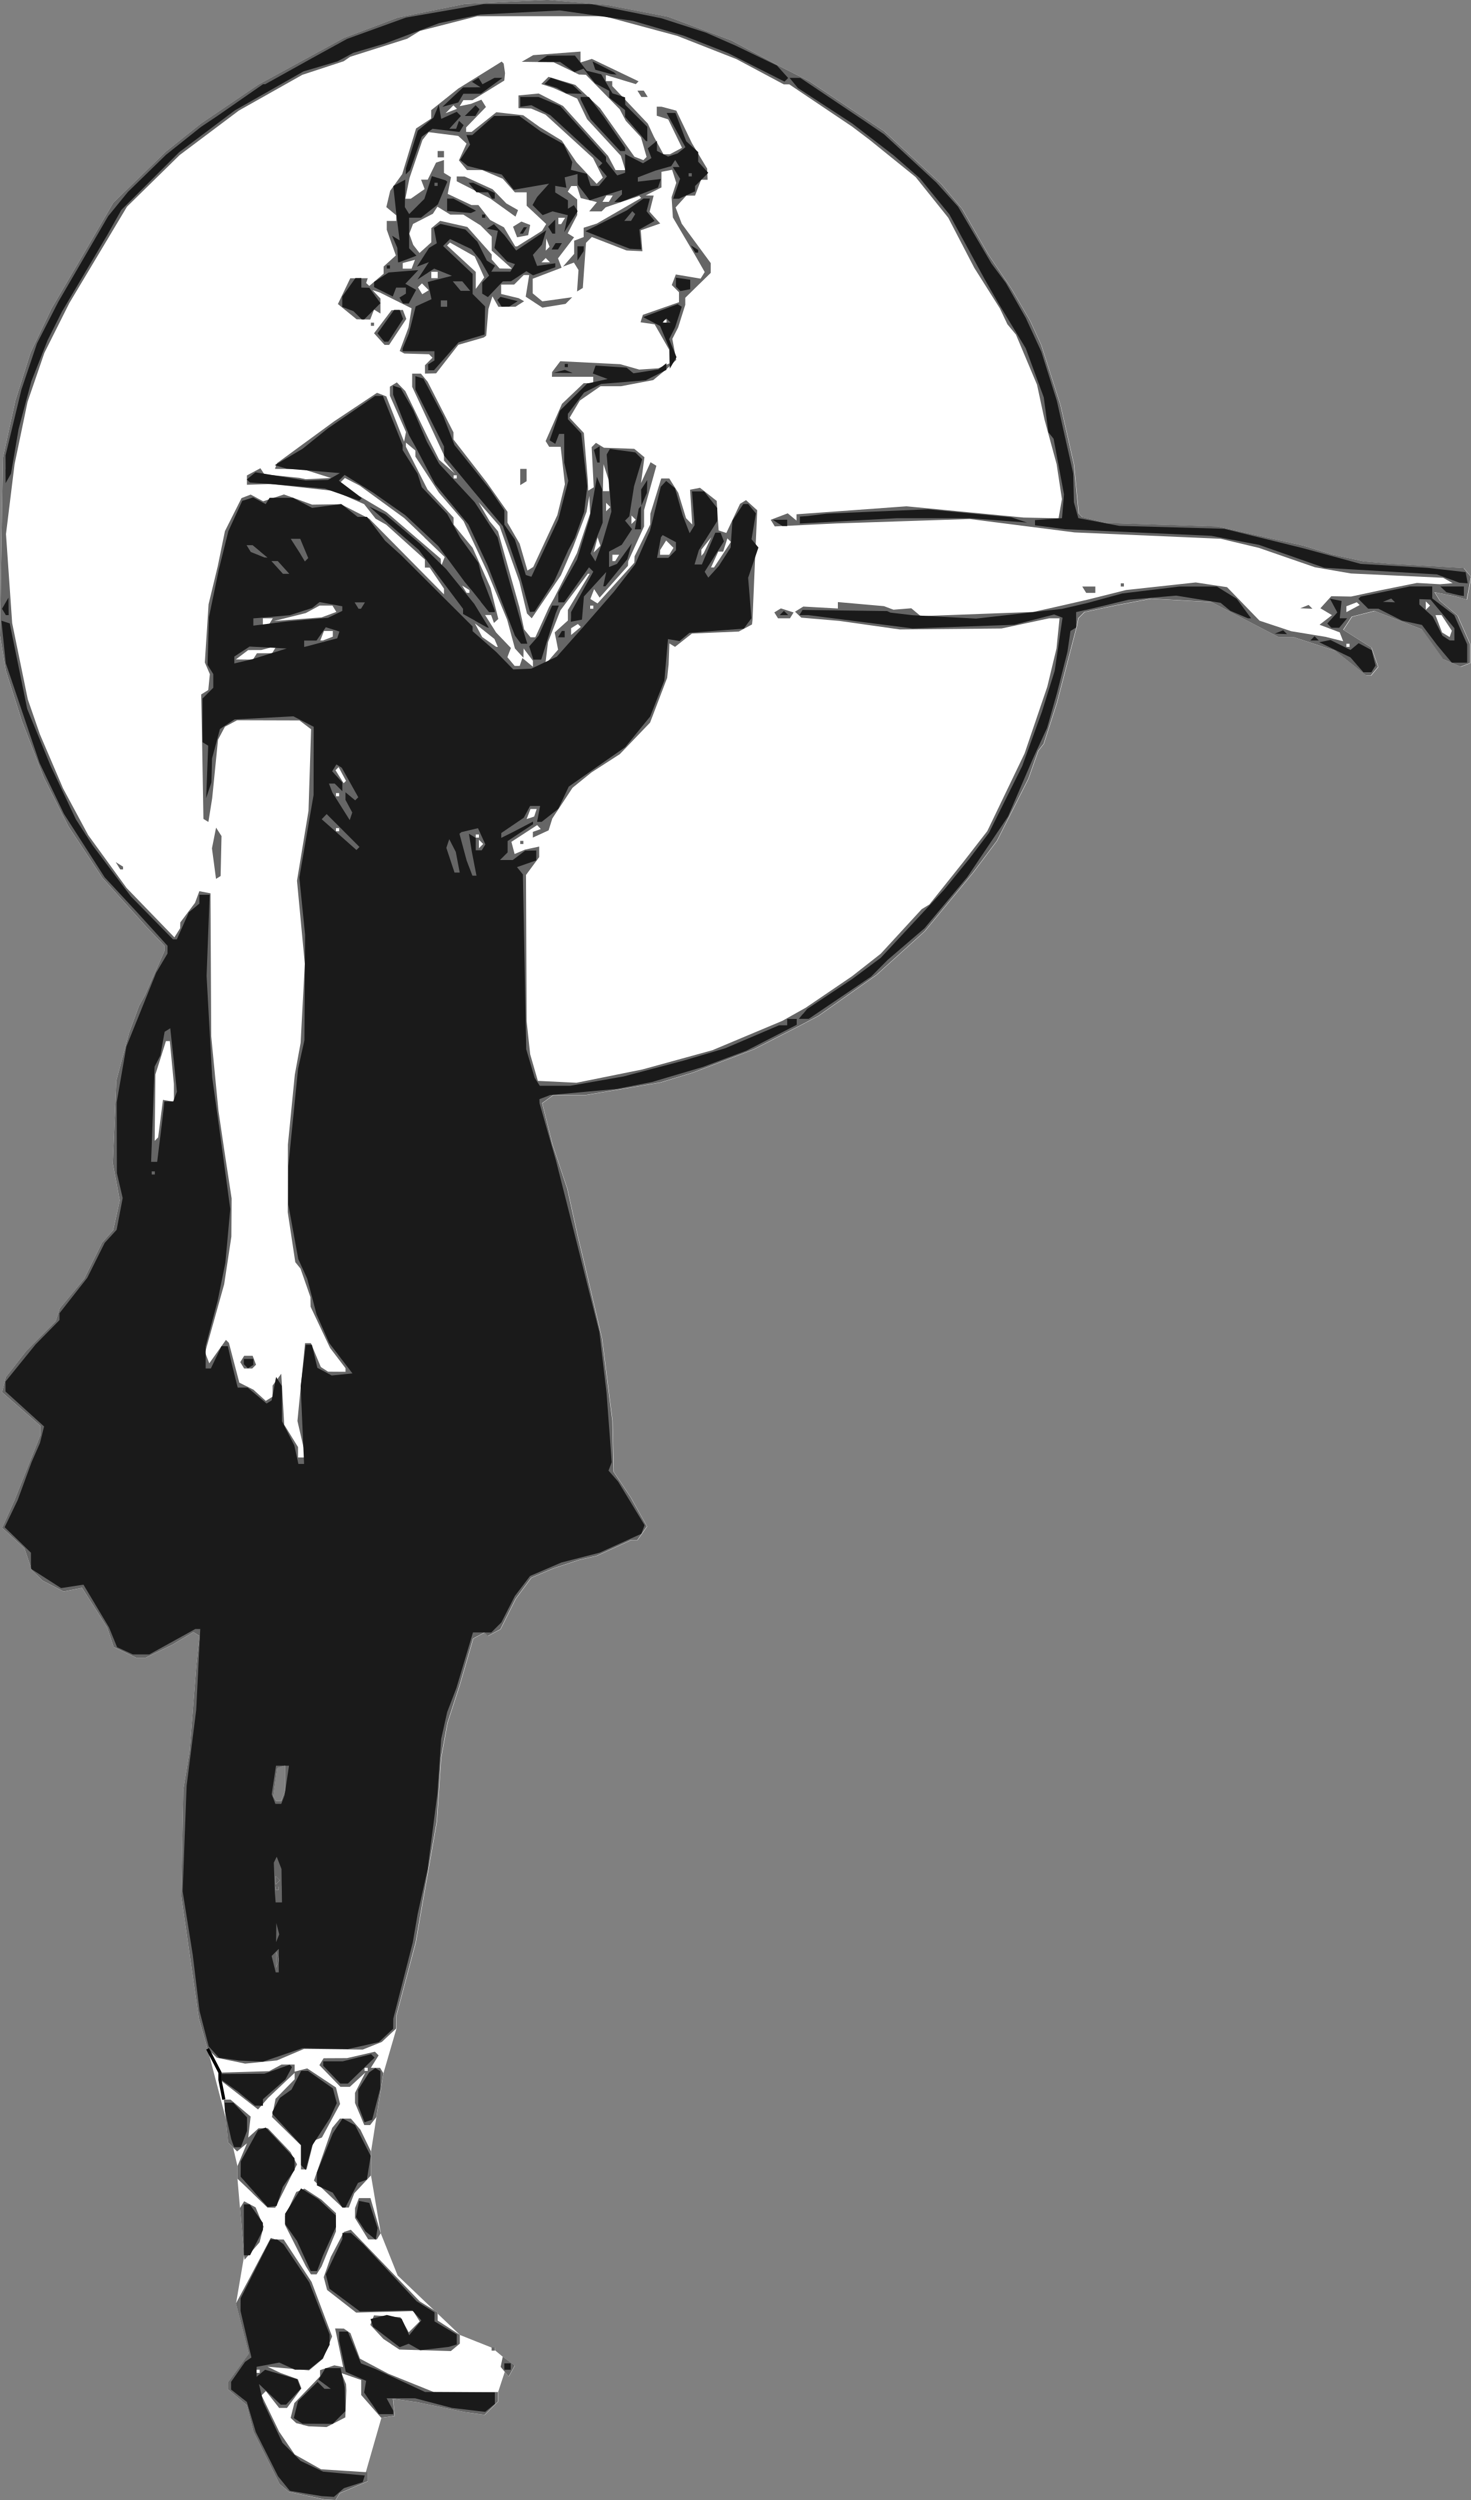
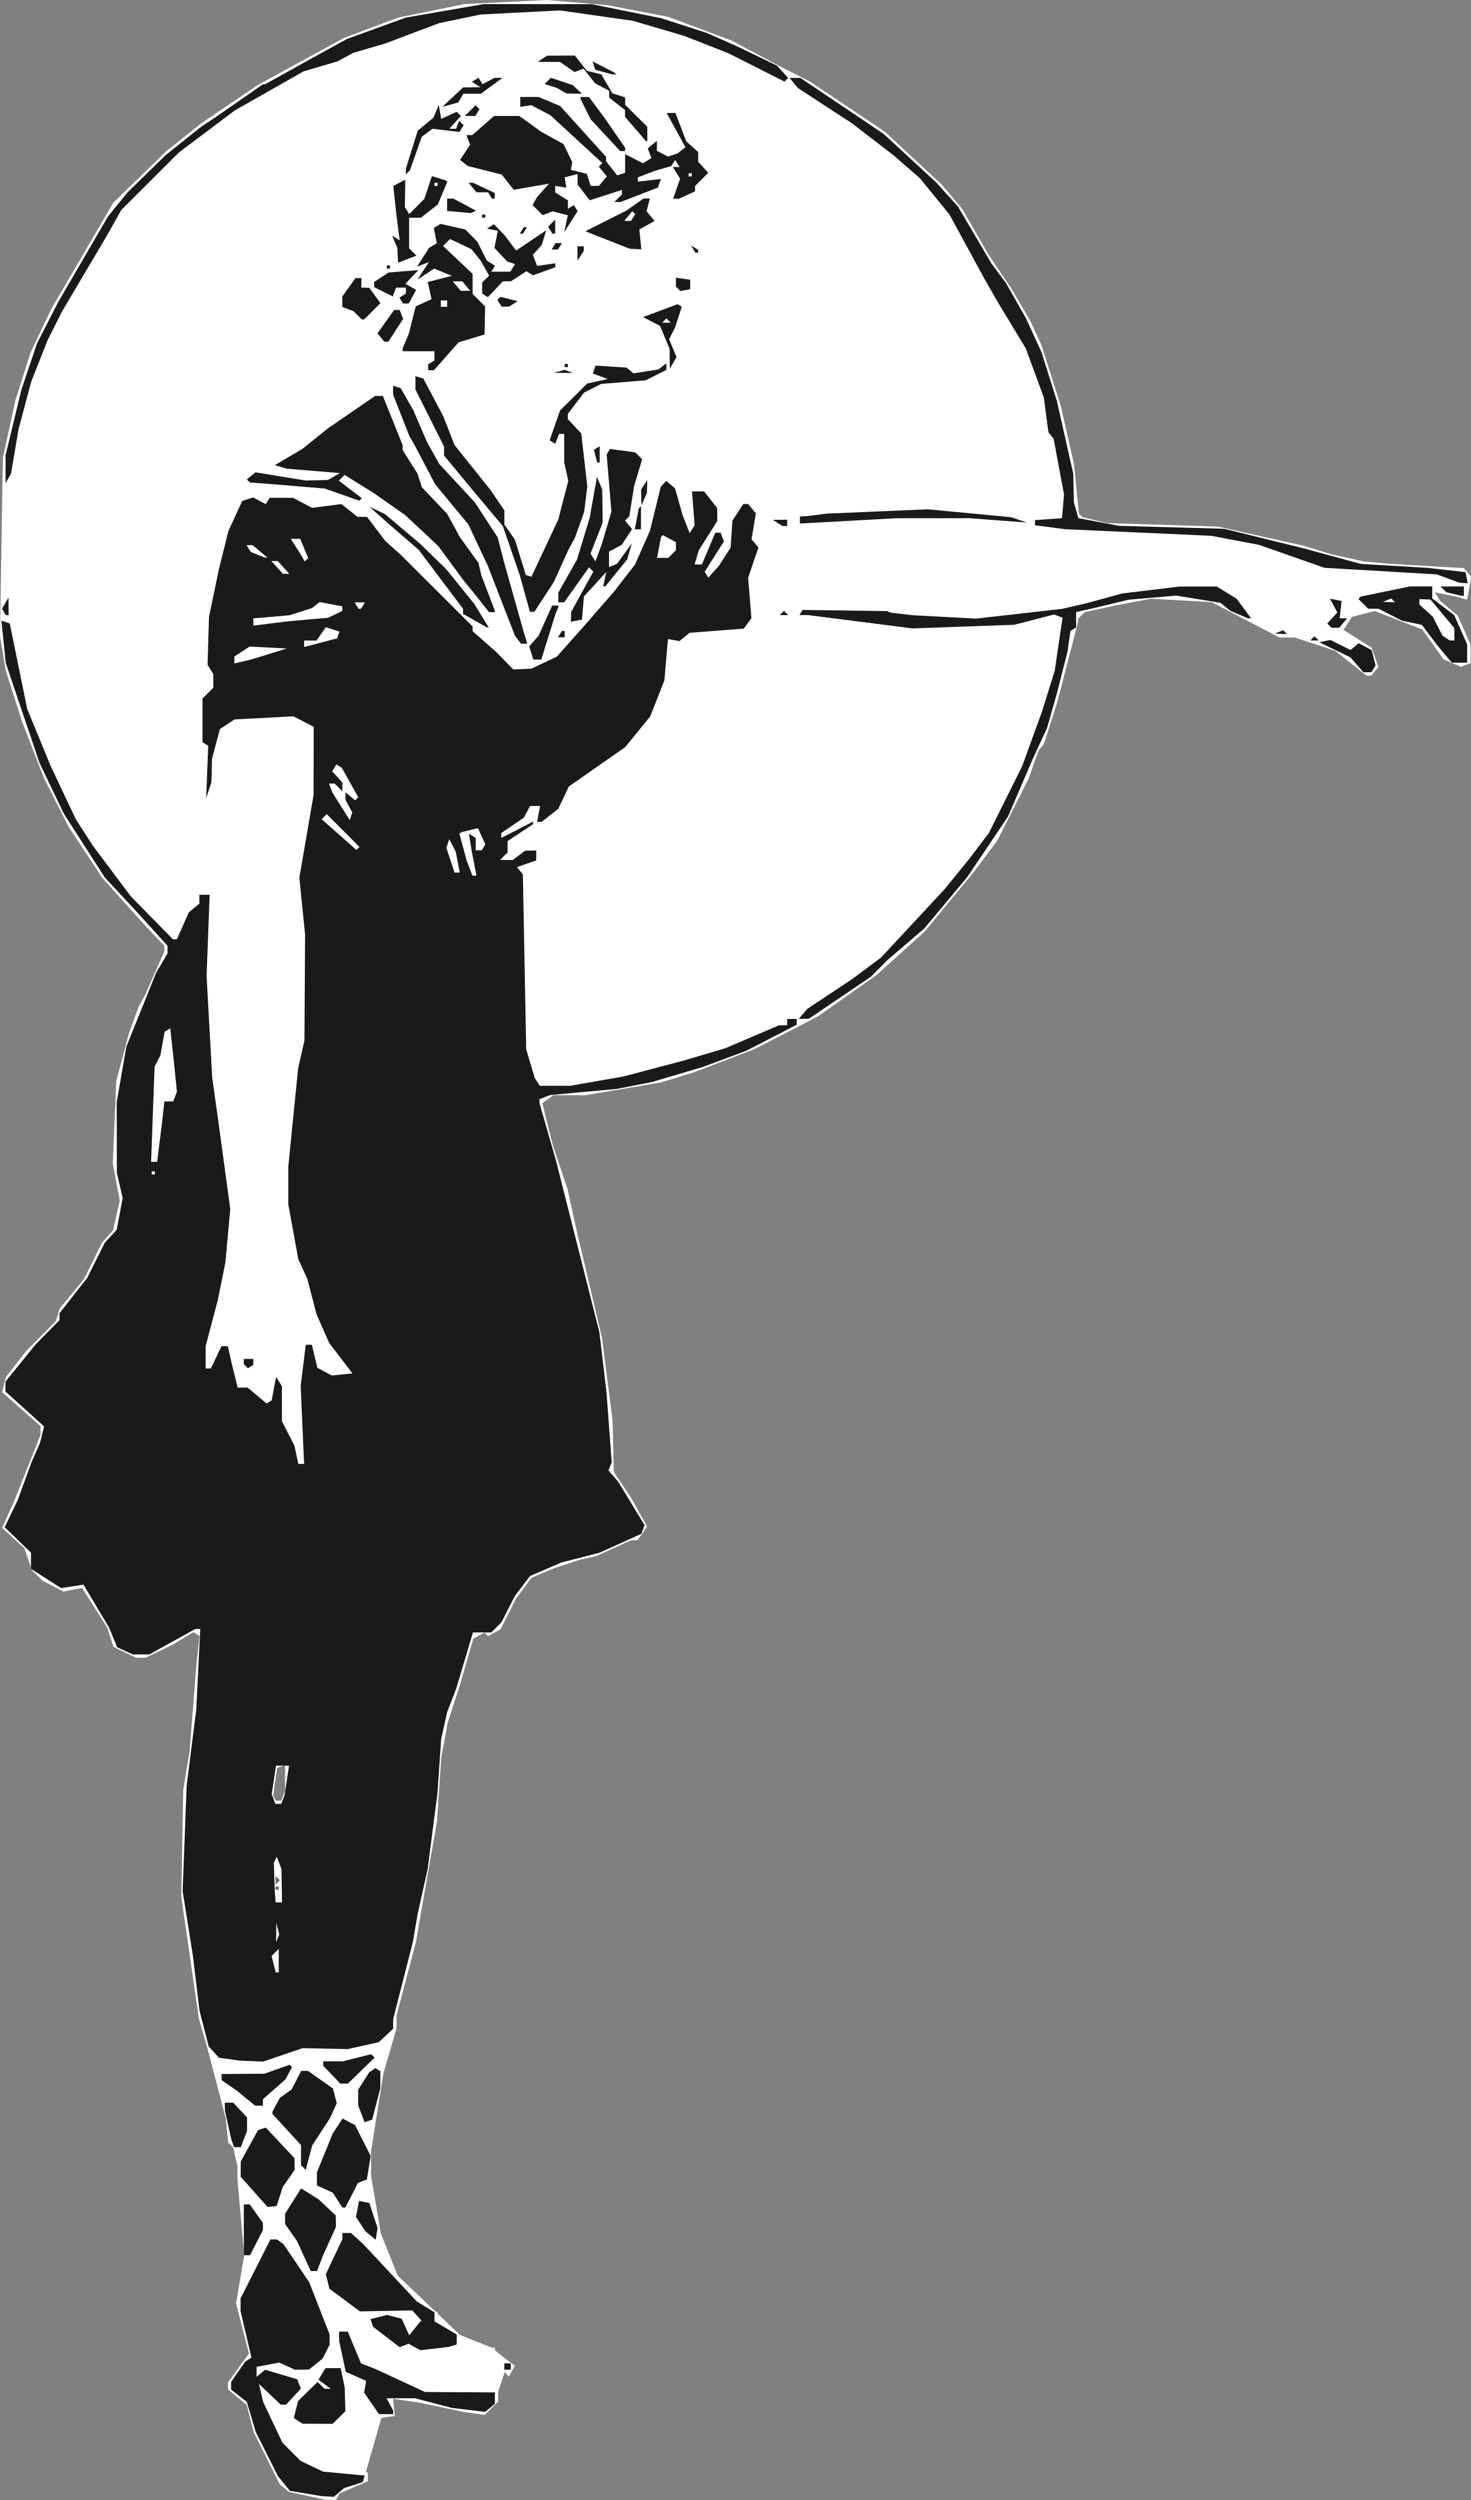
<svg xmlns="http://www.w3.org/2000/svg" xmlns:ns1="http://sodipodi.sourceforge.net/DTD/sodipodi-0.dtd" xmlns:ns2="http://www.inkscape.org/namespaces/inkscape" width="48.581mm" height="82.532mm" viewBox="0 0 48.581 82.532" version="1.1" id="svg1546" ns1:docname="Vintage Swimsuit Advertisement.svg" ns2:export-filename="C:\Users\revza\Pictures\rect1548.png" ns2:export-xdpi="106.505" ns2:export-ydpi="106.505" ns2:version="0.92.4 (5da689c313, 2019-01-14)">
  <rect x="0" y="0" width="48.581" height="82.532" fill="#808080" stroke="none" />
  <title id="title1046">The Kellerman Swimming Suit, $2.50 and $2.98</title>
  <defs id="defs1540" />
  <ns1:namedview id="base" pagecolor="#ffffff" bordercolor="#666666" borderopacity="1.0" ns2:pageopacity="0.0" ns2:pageshadow="2" ns2:zoom="0.32217707" ns2:cx="345.74841" ns2:cy="98.468217" ns2:document-units="mm" ns2:current-layer="layer1" showgrid="false" ns2:window-width="1366" ns2:window-height="745" ns2:window-x="-8" ns2:window-y="-8" ns2:window-maximized="1" fit-margin-top="0" fit-margin-left="0" fit-margin-right="0" fit-margin-bottom="0" />
  <g ns2:label="Layer 1" ns2:groupmode="layer" id="layer1" transform="translate(-7.374,-9.663)">
    <path style="fill:#ffffff;stroke-width:0.105" d="m 25.447,9.663 -1.364,0.067 -1.364,0.066 -1.102,0.225 -1.102,0.224 -0.892,0.336 -0.892,0.336 -1.417,0.773 -1.417,0.773 -0.944,0.64 -0.944,0.64 -0.577,0.461 -0.577,0.461 -0.87,0.846 -0.87,0.845 -0.558,0.956 -0.558,0.956 -0.461,0.787 -0.461,0.787 -0.349,0.735 -0.349,0.735 -0.249,0.787 -0.249,0.787 -0.206,0.944 -0.206,0.944 -0.048,2.938 -0.048,2.938 0.096,0.577 0.096,0.577 0.268,0.839 0.268,0.839 0.362,0.932 0.362,0.932 0.404,0.8 0.404,0.8 0.561,0.851 0.561,0.851 0.735,0.817 0.735,0.817 0.289,0.303 0.289,0.303 v 0.087 0.087 l -0.318,0.723 -0.318,0.723 -0.102,0.182 -0.102,0.182 -0.164,0.447 -0.164,0.447 -0.21,0.787 -0.21,0.787 -0.058,1.364 -0.058,1.364 0.115,0.613 0.115,0.613 -0.11,0.489 -0.109,0.489 -0.185,0.21 -0.186,0.21 -0.293,0.594 -0.293,0.594 -0.401,0.486 -0.402,0.486 -0.067,0.212 -0.067,0.212 -0.489,0.494 -0.489,0.494 -0.336,0.431 -0.336,0.431 -0.062,0.249 -0.062,0.249 0.634,0.557 0.634,0.557 v 0.149 0.149 l -0.429,1.078 -0.429,1.078 -0.204,0.455 -0.204,0.455 0.369,0.338 0.369,0.338 0.122,0.361 0.091,0.269 v 0.044 l 0.019,0.012 0.012,0.036 0.178,0.172 0.178,0.173 0.346,0.179 0.346,0.179 0.304,-0.061 0.304,-0.061 0.415,0.654 0.415,0.654 0.108,0.323 0.108,0.323 0.369,0.176 0.369,0.176 h 0.16 0.16 l 0.44,-0.213 0.44,-0.213 0.348,-0.208 0.348,-0.208 0.1,0.062 0.1,0.062 -0.052,0.491 -0.052,0.491 -0.112,1.417 -0.112,1.417 -0.104,0.63 -0.104,0.63 -0.033,1.763 -0.033,1.763 0.185,1.281 0.185,1.28 0.106,0.735 0.106,0.735 0.144,0.5 0.144,0.5 0.6,2.293 0.009,0.091 0.072,0.708 0.147,0.148 0.016,0.016 0.142,0.616 v 0.207 0.207 l 0.084,0.969 0.076,0.855 0.05,0.565 v 0.141 h 0.013 l -0.27,1.585 0.213,0.827 0.213,0.828 -0.347,0.477 -0.346,0.478 v 0.113 0.113 l 0.313,0.263 0.313,0.263 0.109,0.438 0.109,0.438 0.433,0.866 0.433,0.865 0.152,0.126 0.152,0.126 0.594,0.128 0.594,0.128 0.177,0.009 0.177,0.009 0.07,-0.114 0.07,-0.114 0.461,-0.198 0.461,-0.197 v -0.147 -0.147 l -0.066,-0.004 0.516,-1.797 0.221,-0.032 0.221,-0.031 -0.029,-0.283 -0.029,-0.282 0.397,0.056 0.397,0.056 0.787,0.163 0.787,0.163 0.331,0.048 0.331,0.047 0.22,-0.22 0.22,-0.22 v -0.157 -0.157 l 0.22,-0.67 0.132,0.159 0.101,-0.181 0.101,-0.181 -0.198,-0.146 -0.198,-0.146 -0.262,-0.217 v -0.034 -0.052 h -0.052 -0.052 l -1.05,-0.418 -0.734,-0.7 -4.1e-4,-0.04 -0.118,-0.073 -1.207,-1.151 -0.556,-1.389 -0.323,-1.907 v -0.398 -0.398 l 0.178,-1.134 0.116,-0.726 0.116,-0.726 0.429,-1.472 0.002,-0.218 0.002,-0.218 0.319,-1.207 0.32,-1.207 0.09,-0.525 0.09,-0.525 0.258,-1.469 0.258,-1.469 0.07,-1.049 0.07,-1.049 0.106,-0.577 0.105,-0.577 0.204,-0.63 0.204,-0.63 0.221,-0.763 0.221,-0.763 0.185,-0.099 0.185,-0.099 0.057,0.057 0.057,0.057 0.209,-0.112 0.208,-0.111 0.25,-0.5 0.25,-0.5 0.259,-0.35 0.259,-0.35 0.367,-0.156 0.367,-0.156 0.42,-0.138 0.42,-0.138 0.291,-0.067 0.291,-0.067 0.568,-0.26 0.568,-0.26 h 0.106 0.106 l 0.158,-0.225 0.158,-0.226 -0.268,-0.479 -0.267,-0.479 -0.283,-0.423 -0.283,-0.423 -0.019,-0.839 -0.019,-0.839 -0.174,-1.364 -0.174,-1.364 -0.308,-1.312 -0.309,-1.312 -0.089,-0.367 -0.09,-0.367 -0.173,-0.787 -0.173,-0.787 -0.247,-0.735 -0.246,-0.735 -0.17,-0.68 -0.169,-0.68 0.182,-0.133 0.182,-0.133 0.531,-4.1e-4 0.531,-4.1e-4 1.239,-0.209 1.239,-0.209 0.545,-0.166 0.545,-0.166 0.997,-0.381 0.997,-0.381 0.726,-0.372 0.725,-0.372 0.343,-0.181 0.343,-0.181 0.958,-0.676 0.958,-0.676 0.794,-0.717 0.794,-0.717 0.8,-0.969 0.8,-0.968 0.396,-0.528 0.396,-0.528 0.519,-1.024 0.519,-1.025 0.163,-0.461 0.163,-0.461 0.09,-0.114 0.09,-0.114 0.219,-0.682 0.219,-0.682 0.327,-1.259 0.327,-1.259 0.026,-0.132 0.025,-0.132 0.103,-0.103 0.103,-0.103 0.52,-0.112 0.52,-0.111 0.577,-0.109 0.577,-0.109 0.997,0.056 0.997,0.056 1.121,0.584 1.121,0.584 h 0.252 0.252 l 0.671,0.22 0.671,0.22 0.514,0.409 0.514,0.409 h 0.079 0.078 l 0.118,-0.142 0.118,-0.142 -0.111,-0.319 -0.111,-0.319 -0.465,-0.294 -0.465,-0.294 0.142,-0.216 0.142,-0.216 0.374,-0.095 0.374,-0.095 0.785,0.305 0.785,0.305 0.351,0.491 0.351,0.492 0.287,0.124 0.287,0.124 0.159,-0.061 0.159,-0.061 v -0.305 -0.305 l -0.211,-0.477 -0.211,-0.477 -0.292,-0.246 -0.292,-0.246 -0.087,-0.141 -0.087,-0.141 0.354,0.072 0.354,0.072 0.178,0.05 0.178,0.05 0.07,-0.374 0.07,-0.374 -0.121,-0.146 -0.121,-0.146 -1.228,-0.072 -1.228,-0.072 -0.422,-0.038 -0.422,-0.038 -0.522,-0.114 -0.522,-0.114 -0.472,-0.145 -0.472,-0.145 -1.417,-0.317 -1.417,-0.317 -1.836,-0.058 -1.836,-0.058 -0.402,-0.097 -0.402,-0.097 -0.06,-0.059 -0.059,-0.06 -0.08,-0.815 -0.08,-0.815 -0.222,-0.976 -0.222,-0.976 -0.317,-0.991 -0.317,-0.99 -0.181,-0.395 -0.181,-0.395 -0.306,-0.525 -0.306,-0.525 -0.389,-0.577 -0.389,-0.577 -0.428,-0.746 -0.428,-0.746 -0.345,-0.411 -0.345,-0.411 -0.942,-0.873 -0.942,-0.873 -1.231,-0.823 -1.231,-0.823 -0.503,-0.255 -0.503,-0.255 -0.787,-0.42 -0.787,-0.42 -1.045,-0.391 -1.045,-0.391 -1.001,-0.194 -1.001,-0.194 -0.997,-0.085 z M 16.737,67.954 h 0.053 v 0.402 0.42 l -0.064,0.166 -0.064,0.166 h -0.088 -0.088 l -0.045,-0.079 -0.045,-0.079 0.065,-0.464 0.066,-0.464 0.131,-0.043 z" id="path1034" ns2:connector-curvature="0" />
-     <path style="fill:#666666;stroke-width:0.105" d="m 17.508,92.049 -0.594,-0.128 -0.152,-0.126 -0.152,-0.126 -0.433,-0.865 -0.433,-0.865 -0.109,-0.438 -0.109,-0.438 -0.313,-0.263 -0.313,-0.263 v -0.113 -0.113 l 0.346,-0.477 0.346,-0.477 -0.213,-0.827 -0.213,-0.827 0.242,-0.451 0.242,-0.451 0.333,-0.63 0.333,-0.63 0.079,0.026 0.079,0.026 h 0.135 0.135 l 0.46,0.7 0.46,0.7 0.339,0.9 0.339,0.9 -0.15,0.367 -0.15,0.367 -0.231,0.193 -0.231,0.193 -0.685,-0.061 -0.685,-0.061 0.21,0.102 0.21,0.102 0.291,0.105 0.291,0.105 0.058,0.152 0.058,0.152 -0.238,0.322 -0.238,0.322 h -0.13 -0.13 l -0.219,-0.278 -0.219,-0.278 -0.071,0.071 -0.071,0.071 0.291,0.6 0.291,0.6 0.256,0.375 0.256,0.375 0.436,0.245 0.436,0.245 0.769,0.049 0.769,0.049 v 0.147 0.147 l -0.461,0.197 -0.461,0.197 -0.07,0.114 -0.07,0.114 -0.177,-0.009 -0.177,-0.009 -0.594,-0.128 z m -1.558,-4.105 v -0.052 H 15.898 15.846 v 0.052 0.052 h 0.052 0.052 z m 1.417,1.762 -0.21,-0.051 -0.092,-0.087 -0.092,-0.087 0.061,-0.244 0.061,-0.244 0.424,-0.441 0.424,-0.441 v -0.102 -0.102 l 0.236,-0.08 0.236,-0.08 0.146,0.029 0.146,0.029 -0.067,-0.323 -0.067,-0.323 -0.066,-0.315 -0.066,-0.315 0.144,0.002 0.144,0.002 0.11,0.077 0.11,0.077 0.156,0.42 0.156,0.42 0.468,0.248 0.468,0.248 0.752,0.303 0.752,0.303 h 1.058 1.058 v 0.157 0.157 l -0.22,0.22 -0.22,0.22 -0.331,-0.047 -0.331,-0.047 -0.787,-0.163 -0.787,-0.163 -0.397,-0.056 -0.397,-0.056 0.029,0.282 0.029,0.282 -0.221,0.032 -0.221,0.032 -0.33,-0.376 -0.33,-0.376 v -0.248 -0.248 l -0.325,-0.113 -0.325,-0.113 0.075,0.182 0.075,0.182 0.005,0.105 0.005,0.105 -0.017,0.443 -0.017,0.443 -0.31,0.16 -0.31,0.16 -0.294,-0.012 -0.294,-0.012 -0.21,-0.051 z m 6.673,-1.75 -0.132,-0.159 0.035,-0.168 0.035,-0.168 0.198,0.146 0.198,0.146 -0.101,0.181 -0.101,0.181 z m -3.739,-0.906 -0.263,-0.172 -0.217,-0.233 -0.217,-0.233 0.061,-0.158 0.061,-0.158 0.436,0.032 0.436,0.032 0.116,0.21 0.116,0.21 0.021,0.039 0.021,0.039 0.181,-0.181 0.181,-0.181 -0.107,-0.17 -0.107,-0.17 -0.942,0.025 -0.942,0.025 -0.48,-0.374 -0.48,-0.374 -0.055,-0.211 -0.055,-0.211 0.116,-0.334 0.116,-0.334 0.217,-0.412 0.217,-0.412 0.114,-0.037 0.114,-0.037 1.14,1.184 1.14,1.184 0.293,0.182 0.293,0.182 0.001,0.133 0.001,0.133 0.366,0.237 0.366,0.237 v 0.144 0.144 l -0.148,0.123 -0.148,0.123 -0.85,-0.025 -0.85,-0.025 -0.263,-0.172 z m 3.309,0.16 v -0.052 h 0.052 0.052 v 0.052 0.052 h -0.052 -0.052 z m -6.05,-2.597 -0.082,-0.131 -0.344,-0.682 -0.344,-0.682 -3.17e-4,-0.149 -3.13e-4,-0.149 0.184,-0.398 0.184,-0.398 0.137,-0.055 0.137,-0.055 0.279,0.182 0.279,0.182 0.24,0.222 0.24,0.222 -3.97e-4,0.303 -3.96e-4,0.303 -0.237,0.577 -0.237,0.577 -0.083,0.131 -0.083,0.131 h -0.093 -0.093 l -0.082,-0.131 z m -2.184,-1.204 -0.076,-0.855 0.069,-0.112 0.069,-0.112 0.189,0.101 0.189,0.101 0.131,0.317 0.131,0.317 -0.065,0.259 -0.065,0.259 -0.249,0.289 -0.249,0.289 z m 3.941,-0.172 -0.218,-0.353 v -0.163 -0.163 l 0.064,-0.166 0.064,-0.166 h 0.191 0.191 l 0.169,0.581 0.169,0.581 -0.063,0.101 -0.063,0.101 h -0.143 -0.143 z m -3.603,-1.176 -0.498,-0.476 v -0.207 -0.207 l 0.157,-0.377 0.157,-0.377 -0.163,0.135 -0.163,0.135 -0.147,-0.148 -0.147,-0.148 -0.072,-0.708 -0.072,-0.708 h 0.111 0.111 l 0.332,0.28 0.332,0.28 -0.04,0.347 -0.04,0.347 0.17,-0.154 0.17,-0.154 h 0.154 0.154 l 0.375,0.394 0.375,0.394 0.107,0.202 0.107,0.202 -0.36,0.716 -0.36,0.716 -0.127,-0.002 -0.127,-0.002 -0.498,-0.476 z m 2.499,0.034 -0.471,-0.446 0.302,-0.871 0.302,-0.871 0.127,-0.153 0.127,-0.153 h 0.181 0.181 l 0.158,0.184 0.158,0.184 0.173,0.357 0.173,0.357 v 0.398 0.398 l -0.274,0.294 -0.274,0.294 -0.091,0.236 -0.091,0.236 H 18.79 18.685 Z m -0.899,-1.211 v -0.398 l -0.479,-0.468 -0.479,-0.468 0.059,-0.301 0.059,-0.301 0.315,-0.322 0.315,-0.322 v -0.106 -0.106 l -0.439,0.415 -0.439,0.415 -0.165,0.189 -0.165,0.189 -0.629,-0.489 -0.629,-0.489 v -0.119 -0.119 l 0.812,-0.024 0.812,-0.024 0.204,-0.109 0.204,-0.109 h 0.217 0.217 v 0.117 0.117 l 0.208,-0.054 0.208,-0.054 0.475,0.315 0.475,0.315 0.068,0.272 0.068,0.272 -0.3,0.554 -0.3,0.554 -0.134,0.051 -0.134,0.051 -0.12,0.476 -0.12,0.476 h -0.092 -0.092 z m 1.936,-1.435 -0.152,-0.364 v -0.166 -0.166 l 0.171,-0.336 0.171,-0.336 -0.256,0.236 -0.256,0.236 h -0.156 -0.156 l -0.347,-0.358 -0.347,-0.358 0.07,-0.114 0.07,-0.114 0.387,-0.002 0.387,-0.002 0.46,-0.106 0.46,-0.106 0.061,0.061 0.061,0.061 -0.128,0.205 -0.128,0.205 h 0.152 0.152 l 0.054,0.088 0.054,0.088 -0.116,0.726 -0.116,0.726 -0.102,0.131 -0.102,0.131 h -0.097 -0.097 l -0.152,-0.364 z m 0.268,-1.472 v -0.052 h -0.052 -0.052 v 0.052 0.052 h 0.052 0.052 z m -4.512,-0.286 -0.472,-0.098 -0.152,-0.147 -0.152,-0.147 -0.144,-0.5 -0.144,-0.5 -0.106,-0.735 -0.106,-0.735 -0.185,-1.28 -0.185,-1.28 0.033,-1.763 0.033,-1.763 0.104,-0.63 0.104,-0.63 0.112,-1.417 0.112,-1.417 0.052,-0.491 0.052,-0.491 -0.1,-0.062 -0.1,-0.062 -0.348,0.208 -0.348,0.208 -0.44,0.213 -0.44,0.213 h -0.16 -0.16 l -0.369,-0.176 -0.369,-0.176 -0.108,-0.323 -0.108,-0.323 -0.415,-0.654 -0.415,-0.654 -0.304,0.061 -0.304,0.061 -0.346,-0.179 -0.346,-0.179 -0.178,-0.172 -0.178,-0.172 -0.122,-0.361 -0.122,-0.361 -0.369,-0.338 -0.369,-0.338 0.204,-0.455 0.204,-0.455 0.429,-1.078 0.429,-1.078 v -0.149 -0.149 l -0.634,-0.557 -0.634,-0.557 0.062,-0.249 0.062,-0.249 0.336,-0.431 0.336,-0.431 0.489,-0.494 0.489,-0.494 0.067,-0.212 0.067,-0.212 0.402,-0.486 0.402,-0.486 0.293,-0.594 0.293,-0.594 0.186,-0.21 0.186,-0.21 0.109,-0.489 0.109,-0.489 -0.115,-0.613 -0.115,-0.613 0.058,-1.364 0.058,-1.364 0.21,-0.787 0.21,-0.787 0.164,-0.447 0.164,-0.447 0.102,-0.182 0.102,-0.182 0.318,-0.723 0.318,-0.723 v -0.087 -0.087 l -0.289,-0.303 -0.289,-0.303 -0.735,-0.817 -0.735,-0.817 -0.561,-0.851 -0.561,-0.851 -0.404,-0.8 -0.404,-0.8 -0.362,-0.932 -0.362,-0.932 -0.268,-0.839 -0.268,-0.839 -0.096,-0.577 -0.096,-0.577 0.048,-2.938 0.048,-2.938 0.206,-0.944 0.206,-0.944 0.249,-0.787 0.249,-0.787 0.349,-0.735 0.349,-0.735 0.461,-0.787 0.461,-0.787 0.558,-0.956 0.558,-0.956 0.87,-0.846 0.87,-0.846 0.577,-0.461 0.577,-0.461 0.944,-0.64 0.944,-0.64 1.417,-0.773 1.417,-0.773 0.892,-0.336 0.892,-0.336 1.102,-0.224 1.102,-0.224 1.364,-0.067 1.364,-0.067 0.997,0.085 0.997,0.085 1.001,0.194 1.001,0.194 1.045,0.391 1.045,0.391 0.787,0.42 0.787,0.42 0.503,0.255 0.503,0.255 1.231,0.823 1.231,0.823 0.942,0.873 0.942,0.873 0.345,0.411 0.345,0.411 0.428,0.746 0.428,0.746 0.389,0.577 0.389,0.577 0.306,0.525 0.306,0.525 0.181,0.395 0.181,0.395 0.317,0.99 0.317,0.99 0.221,0.976 0.221,0.976 0.08,0.815 0.08,0.815 0.059,0.06 0.059,0.06 0.402,0.097 0.402,0.097 1.836,0.058 1.836,0.058 1.417,0.317 1.417,0.317 0.472,0.145 0.472,0.145 0.522,0.114 0.522,0.114 0.422,0.038 0.422,0.038 1.228,0.072 1.228,0.072 0.121,0.146 0.121,0.146 -0.07,0.374 -0.07,0.374 -0.178,-0.05 -0.178,-0.05 -0.354,-0.072 -0.354,-0.072 0.087,0.141 0.087,0.141 0.292,0.246 0.292,0.246 0.211,0.477 0.211,0.477 v 0.305 0.305 l -0.159,0.061 -0.159,0.061 -0.287,-0.124 -0.287,-0.124 -0.351,-0.492 -0.351,-0.492 -0.785,-0.305 -0.785,-0.305 -0.374,0.095 -0.374,0.095 -0.142,0.216 -0.142,0.216 0.465,0.294 0.465,0.294 0.111,0.319 0.111,0.319 -0.118,0.142 -0.118,0.142 h -0.078 -0.078 l -0.514,-0.409 -0.514,-0.409 -0.671,-0.22 -0.671,-0.22 h -0.252 -0.252 l -1.121,-0.584 -1.121,-0.584 -0.997,-0.056 -0.997,-0.056 -0.577,0.109 -0.577,0.109 -0.52,0.112 -0.52,0.112 -0.103,0.103 -0.103,0.103 -0.025,0.132 -0.025,0.132 -0.327,1.259 -0.327,1.259 -0.219,0.682 -0.219,0.682 -0.09,0.114 -0.09,0.114 -0.163,0.461 -0.163,0.461 -0.518,1.024 -0.518,1.024 -0.396,0.528 -0.396,0.528 -0.8,0.969 -0.8,0.969 -0.794,0.717 -0.794,0.717 -0.958,0.676 -0.958,0.676 -0.343,0.181 -0.343,0.181 -0.726,0.372 -0.725,0.372 -0.997,0.381 -0.997,0.381 -0.545,0.166 -0.545,0.166 -1.239,0.209 -1.239,0.209 -0.531,3.97e-4 -0.531,3.96e-4 -0.182,0.133 -0.182,0.133 0.169,0.68 0.169,0.68 0.246,0.735 0.246,0.735 0.173,0.787 0.173,0.787 0.089,0.367 0.089,0.367 0.309,1.312 0.309,1.312 0.174,1.364 0.174,1.364 0.019,0.839 0.019,0.839 0.283,0.423 0.283,0.423 0.268,0.479 0.268,0.479 -0.158,0.226 -0.158,0.226 h -0.106 -0.106 l -0.568,0.26 -0.568,0.26 -0.291,0.067 -0.291,0.067 -0.42,0.138 -0.42,0.138 -0.367,0.156 -0.367,0.156 -0.259,0.35 -0.259,0.35 -0.25,0.5 -0.25,0.5 -0.209,0.112 -0.209,0.112 -0.057,-0.057 -0.057,-0.057 -0.185,0.099 -0.185,0.099 -0.221,0.763 -0.221,0.763 -0.204,0.63 -0.204,0.63 -0.106,0.577 -0.106,0.577 -0.07,1.049 -0.07,1.049 -0.258,1.469 -0.258,1.469 -0.09,0.525 -0.09,0.525 -0.319,1.207 -0.319,1.207 -0.002,0.218 -0.002,0.218 -0.236,0.221 -0.236,0.221 -0.315,0.126 -0.315,0.126 -0.97,-0.011 -0.97,-0.011 -0.447,0.19 -0.447,0.19 -0.525,0.053 -0.525,0.053 -0.472,-0.098 z m 1.539,-3.465 -0.053,-0.131 v 0.262 0.262 l 0.053,-0.131 0.053,-0.131 z m 0.035,-2.23 v -0.052 h -0.052 -0.052 v 0.052 0.052 h 0.052 0.052 z m -0.035,-0.332 -0.07,-0.07 v 0.14 0.14 l 0.07,-0.07 0.07,-0.07 z m 0.181,-2.719 0.064,-0.166 v -0.42 -0.42 l -0.131,0.044 -0.131,0.044 -0.065,0.464 -0.065,0.464 0.045,0.079 0.045,0.079 h 0.088 0.088 z m 0.691,-11.298 -0.002,-0.131 -0.109,-0.472 -0.109,-0.472 0.126,-1.285 0.126,-1.285 h 0.096 0.096 l 0.164,0.394 0.164,0.394 0.119,0.077 0.119,0.077 0.289,0.002 0.289,0.002 v -0.059 -0.059 l -0.255,-0.334 -0.255,-0.334 -0.323,-0.682 -0.322,-0.682 -0.002,-0.157 -0.002,-0.157 -0.164,-0.471 -0.164,-0.471 -0.086,-0.106 -0.086,-0.106 -0.125,-0.828 -0.125,-0.828 0.003,-1.113 0.003,-1.113 0.114,-1.154 0.114,-1.154 0.096,-0.525 0.096,-0.525 0.069,-1.305 0.069,-1.305 -0.129,-1.371 -0.129,-1.371 0.19,-1.154 0.19,-1.154 0.043,-1.346 0.043,-1.346 -0.192,-0.146 -0.192,-0.146 -1.03,-0.003 -1.03,-0.003 -0.201,0.107 -0.201,0.107 -0.114,0.214 -0.114,0.214 -0.096,0.964 -0.096,0.964 -0.063,0.394 -0.063,0.394 -0.082,-0.051 -0.082,-0.051 -0.023,-1.34 -0.023,-1.34 -0.014,-0.714 -0.014,-0.714 0.117,-0.073 0.117,-0.073 0.026,-0.262 0.026,-0.262 -0.083,-0.193 -0.083,-0.193 0.062,-0.961 0.062,-0.961 0.152,-0.63 0.152,-0.63 0.118,-0.577 0.118,-0.577 0.274,-0.545 0.274,-0.545 0.151,-0.058 0.151,-0.058 0.207,0.111 0.207,0.111 0.343,-0.113 0.343,-0.113 0.465,0.168 0.465,0.168 0.475,-0.007 0.475,-0.007 0.469,0.239 0.469,0.239 1.233,1.249 1.233,1.249 v -0.094 -0.094 l -0.236,-0.347 -0.236,-0.347 -0.079,-7.54e-4 -0.079,-6.74e-4 v -0.133 -0.133 l -0.64,-0.576 -0.64,-0.576 -0.174,-0.098 -0.174,-0.098 -0.189,-0.24 -0.189,-0.24 -0.491,-0.217 -0.491,-0.217 -1.051,-0.116 -1.051,-0.116 -0.394,0.013 -0.394,0.013 V 25.51 25.358 l 0.223,-0.119 0.223,-0.119 0.065,0.1 0.065,0.1 0.577,0.059 0.577,0.059 0.105,0.022 0.105,0.022 0.42,-0.019 0.42,-0.019 -0.472,-0.149 -0.472,-0.149 -0.455,-0.002 -0.455,-0.002 0.035,-0.095 0.035,-0.095 0.944,-0.691 0.944,-0.691 0.707,-0.47 0.707,-0.47 0.153,0.059 0.153,0.059 0.294,0.748 0.294,0.748 0.031,-0.159 0.031,-0.159 -0.266,-0.601 -0.266,-0.601 v -0.148 -0.148 l 0.115,-0.071 0.115,-0.071 0.14,0.144 0.14,0.144 0.383,0.787 0.383,0.787 0.176,0.347 0.176,0.347 0.262,0.23 0.262,0.23 -0.183,-0.218 -0.183,-0.218 v -0.088 -0.088 l -0.525,-1.129 -0.525,-1.129 v -0.217 -0.217 h 0.145 0.145 l 0.111,0.134 0.111,0.134 0.426,0.834 0.426,0.834 v 0.118 0.118 l 0.551,0.71 0.551,0.71 0.341,0.484 0.341,0.484 v 0.18 0.18 l 0.201,0.347 0.201,0.347 0.129,0.443 0.129,0.443 0.095,-0.059 0.095,-0.059 0.398,-0.856 0.398,-0.856 0.125,-0.509 0.125,-0.509 -0.07,-0.619 -0.07,-0.619 h -0.19 -0.19 l -0.058,-0.094 -0.058,-0.094 0.27,-0.615 0.27,-0.615 0.359,-0.341 0.359,-0.341 h 0.157 0.157 v -0.105 -0.105 h -0.682 -0.682 l 0.003,-0.079 0.003,-0.079 0.135,-0.178 0.135,-0.178 0.989,0.049 0.989,0.049 0.315,0.089 0.315,0.089 0.315,-0.021 0.315,-0.021 0.184,-0.081 0.184,-0.081 -0.005,-0.225 -0.005,-0.225 -0.24,-0.42 -0.24,-0.42 -0.233,-0.034 -0.233,-0.034 0.039,-0.123 0.039,-0.123 0.596,-0.208 0.596,-0.208 v -0.165 -0.165 l -0.119,-0.119 -0.119,-0.119 0.067,-0.174 0.067,-0.174 0.409,0.069 0.409,0.069 0.068,-0.109 0.068,-0.109 -0.167,-0.292 -0.167,-0.292 -0.359,-0.609 -0.359,-0.609 -0.021,-0.335 -0.021,-0.335 0.077,-0.236 0.077,-0.236 -0.069,-0.216 -0.069,-0.216 -0.175,0.034 -0.175,0.034 v 0.257 0.257 l -0.262,0.133 -0.262,0.133 0.133,0.002 0.133,0.002 -0.067,0.267 -0.067,0.267 0.175,0.194 0.175,0.194 -0.321,0.112 -0.321,0.112 0.027,0.346 0.027,0.346 -0.262,-0.013 -0.262,-0.013 -0.573,-0.222 -0.573,-0.222 -0.096,0.096 -0.096,0.096 -0.053,0.745 -0.053,0.745 -0.095,0.058 -0.095,0.058 0.024,-0.354 0.024,-0.354 -0.076,-0.123 -0.076,-0.123 -0.18,0.066 -0.18,0.066 0.184,-0.21 0.184,-0.21 v -0.217 -0.217 l 0.157,-0.06 0.157,-0.06 v -0.154 -0.154 l 0.217,-0.069 0.217,-0.069 0.733,-0.423 0.733,-0.423 -0.033,-0.033 -0.033,-0.033 -0.552,0.187 -0.552,0.187 -0.068,0.068 -0.068,0.068 h -0.205 -0.205 l 0.127,-0.153 0.127,-0.153 -0.268,-0.067 -0.268,-0.067 -0.063,-0.199 -0.063,-0.199 h -0.092 -0.092 l -0.058,0.093 -0.058,0.093 0.156,0.13 0.156,0.13 v 0.255 0.255 l -0.157,0.304 -0.157,0.304 0.105,0.065 0.105,0.065 -0.265,0.347 -0.265,0.347 0.059,0.155 0.059,0.155 -0.477,0.182 -0.477,0.182 v 0.241 0.241 l 0.159,0.132 0.159,0.132 0.493,-0.068 0.493,-0.068 -0.11,0.11 -0.11,0.11 -0.382,0.062 -0.382,0.062 -0.276,-0.181 -0.276,-0.181 0.058,-0.357 0.058,-0.357 h -0.091 -0.091 l -0.157,0.157 -0.157,0.157 H 24.142 23.925 v 0.155 0.155 l 0.289,0.069 0.289,0.069 0.09,0.051 0.09,0.051 -0.142,0.09 -0.142,0.09 -0.283,0.002 -0.283,0.002 -0.098,-0.174 -0.098,-0.174 -0.066,0.209 -0.066,0.209 -0.037,0.441 -0.037,0.441 -0.04,0.03 -0.04,0.03 -0.42,0.121 -0.42,0.121 -0.367,0.471 -0.367,0.471 -0.184,0.004 -0.184,0.004 V 21.856 21.72 l 0.124,-0.124 0.124,-0.124 -0.057,-0.057 -0.057,-0.057 -0.408,-0.012 -0.408,-0.012 -0.076,-0.042 -0.076,-0.042 0.145,-0.389 0.145,-0.389 0.051,-0.315 0.051,-0.315 -0.526,-0.262 -0.526,-0.262 -0.119,-0.039 -0.119,-0.039 0.131,0.139 0.131,0.139 v 0.248 0.248 l -0.106,-0.065 -0.106,-0.065 -0.063,0.164 -0.063,0.164 -0.225,-0.004 -0.225,-0.004 -0.309,-0.252 -0.309,-0.252 0.204,-0.425 0.204,-0.425 0.289,-0.001 0.289,-0.001 -0.026,0.079 -0.026,0.079 0.052,0.048 0.052,0.048 0.236,-0.202 0.236,-0.202 v -0.118 -0.118 l 0.202,-0.183 0.202,-0.183 -0.15,-0.424 -0.15,-0.424 V 17.1 16.956 h 0.157 0.157 v -0.092 -0.092 l -0.164,-0.136 -0.164,-0.136 0.064,-0.27 0.064,-0.27 0.198,-0.274 0.198,-0.274 0.229,-0.754 0.229,-0.754 0.25,-0.164 0.25,-0.164 v -0.138 -0.138 l 0.446,-0.356 0.446,-0.356 0.718,-0.446 0.718,-0.446 0.033,0.034 0.033,0.034 0.022,0.157 0.022,0.157 -0.012,0.122 -0.012,0.122 -0.526,0.324 -0.526,0.324 h -0.15 -0.15 l -0.061,0.099 -0.061,0.099 0.186,-0.038 0.186,-0.038 0.173,-0.069 0.173,-0.069 0.075,0.121 0.075,0.121 -0.327,0.337 -0.327,0.337 v 0.074 0.074 h 0.09 0.091 l 0.408,-0.325 0.408,-0.325 0.444,0.05 0.444,0.05 0.275,0.197 0.275,0.197 0.362,0.221 0.362,0.221 0.242,0.357 0.242,0.357 0.333,0.357 0.333,0.357 0.102,-0.102 0.102,-0.102 -0.161,-0.323 -0.161,-0.323 -0.786,-0.717 -0.786,-0.717 -0.235,-0.1 -0.235,-0.1 -0.21,-0.007 -0.21,-0.007 v -0.21 -0.21 l 0.333,-0.032 0.333,-0.032 0.403,0.206 0.403,0.206 0.742,0.823 0.742,0.823 0.125,0.236 0.125,0.236 h 0.161 0.161 l -0.074,-0.236 -0.074,-0.236 -0.558,-0.605 -0.558,-0.605 -0.163,-0.34 -0.163,-0.34 -0.392,-0.175 -0.392,-0.175 -0.201,-0.065 -0.201,-0.065 0.119,-0.119 0.119,-0.119 0.443,0.133 0.443,0.133 0.408,0.383 0.408,0.383 0.568,0.802 0.568,0.802 0.148,0.057 0.148,0.057 0.053,-0.053 0.053,-0.053 -0.093,-0.325 -0.093,-0.325 -0.25,-0.27 -0.25,-0.27 -0.101,-0.192 -0.101,-0.192 -0.558,-0.569 -0.558,-0.569 -0.115,-0.004 -0.115,-0.004 -0.42,-0.203 -0.42,-0.203 -0.525,-0.007 -0.525,-0.007 0.19,-0.11 0.19,-0.11 0.781,-0.059 0.781,-0.059 v 0.18 0.18 l 0.187,-0.059 0.187,-0.059 0.772,0.37 0.772,0.37 -0.046,0.046 -0.046,0.046 -0.494,-0.149 -0.494,-0.149 v 0.1 0.1 h 0.105 0.105 v 0.081 0.081 l 0.588,0.621 0.588,0.621 0.1,0.216 0.1,0.216 0.158,0.289 0.158,0.289 h 0.106 0.106 l 0.2,-0.107 0.2,-0.107 -0.228,-0.469 -0.228,-0.469 -0.189,-0.06 -0.189,-0.06 v -0.15 -0.15 l 0.079,0.001 0.079,0.001 0.244,0.065 0.244,0.065 0.258,0.537 0.258,0.537 0.251,0.42 0.251,0.42 0.008,0.184 0.008,0.184 h -0.108 -0.108 l -0.1,0.262 -0.1,0.262 h -0.144 -0.144 l -0.177,0.195 -0.177,0.195 0.102,0.269 0.102,0.269 0.478,0.649 0.478,0.649 v 0.162 0.162 l -0.42,0.411 -0.42,0.411 v 0.116 0.116 l -0.118,0.375 -0.118,0.375 -0.096,0.188 -0.096,0.188 0.065,0.346 0.065,0.346 -0.154,0.147 -0.154,0.147 -0.227,0.187 -0.227,0.187 -0.533,0.101 -0.533,0.101 h -0.337 -0.337 l -0.341,0.236 -0.341,0.236 -0.169,0.285 -0.169,0.285 0.235,0.25 0.235,0.25 0.065,0.777 0.065,0.777 0.007,0.176 0.007,0.176 0.091,-0.056 0.091,-0.056 -0.034,-0.663 -0.034,-0.663 0.071,-0.071 0.071,-0.071 0.132,0.081 0.132,0.081 0.501,0.018 0.501,0.018 0.168,0.139 0.168,0.139 -0.057,0.428 -0.057,0.428 0.158,-0.346 0.158,-0.346 0.096,0.059 0.096,0.059 -0.203,0.731 -0.203,0.731 v 0.27 0.27 l -0.262,0.574 -0.262,0.574 -0.004,0.076 -0.004,0.076 -0.468,0.525 -0.468,0.525 -0.091,-0.14 -0.091,-0.14 -0.062,0.163 -0.062,0.163 0.118,0.073 0.118,0.073 0.608,-0.673 0.608,-0.673 0.004,-0.105 0.004,-0.105 0.258,-0.525 0.258,-0.525 0.003,-0.179 0.003,-0.179 0.179,-0.581 0.179,-0.581 h 0.133 0.133 l 0.148,0.236 0.148,0.236 0.129,0.42 0.129,0.42 0.102,0.105 0.102,0.105 -0.036,-0.575 -0.036,-0.575 0.164,-0.032 0.164,-0.032 0.276,0.217 0.276,0.217 0.032,0.487 0.032,0.487 0.127,0.042 0.127,0.042 0.226,-0.481 0.226,-0.481 0.099,-0.061 0.099,-0.061 0.185,0.167 0.185,0.167 -0.038,0.866 -0.038,0.866 -0.04,0.944 -0.04,0.944 -0.008,0.075 -0.008,0.075 -0.218,0.117 -0.218,0.117 -0.774,0.033 -0.774,0.033 -0.279,0.22 -0.279,0.22 -0.093,-0.057 -0.093,-0.057 -0.013,0.347 -0.013,0.347 -0.024,0.221 -0.024,0.221 -0.282,0.739 -0.282,0.739 -0.5,0.521 -0.5,0.521 -0.466,0.3 -0.466,0.3 -0.314,0.254 -0.314,0.254 -0.334,0.507 -0.334,0.507 -0.062,0.197 -0.062,0.197 -0.26,0.119 -0.26,0.119 v -0.094 -0.094 l 0.131,-0.047 0.131,-0.047 -0.06,-0.065 -0.06,-0.065 -0.425,0.276 -0.425,0.276 0.053,0.201 0.053,0.201 0.17,-0.072 0.17,-0.072 0.236,-0.051 0.236,-0.051 v 0.174 0.174 l -0.218,0.295 -0.218,0.295 0.01,2.412 0.01,2.412 0.059,0.548 0.059,0.548 0.127,0.439 0.127,0.439 0.638,0.031 0.638,0.031 1.089,-0.22 1.089,-0.22 1.154,-0.317 1.154,-0.317 1.154,-0.484 1.154,-0.484 0.387,-0.217 0.387,-0.217 0.767,-0.521 0.767,-0.521 0.473,-0.371 0.473,-0.371 0.676,-0.735 0.676,-0.735 0.127,-0.078 0.127,-0.078 0.561,-0.702 0.561,-0.702 0.395,-0.509 0.395,-0.509 0.616,-1.282 0.616,-1.282 0.375,-1.102 0.375,-1.102 0.152,-0.63 0.152,-0.63 0.05,-0.498 0.05,-0.498 -0.171,8.6e-5 -0.171,8.6e-5 -0.787,0.168 -0.787,0.168 -1.679,0.016 -1.679,0.016 -0.997,-0.141 -0.997,-0.141 -0.63,-0.054 -0.63,-0.054 -0.104,-0.098 -0.104,-0.098 0.137,-0.085 0.137,-0.085 0.571,0.032 0.571,0.032 v -0.106 -0.106 l 0.761,0.067 0.761,0.067 0.157,0.059 0.157,0.059 0.294,-0.024 0.294,-0.024 0.156,0.13 0.156,0.13 1.859,-0.069 1.859,-0.069 0.42,-0.094 0.42,-0.094 0.472,-0.108 0.472,-0.108 0.64,-0.16 0.64,-0.16 1.15,-0.125 1.15,-0.125 0.518,0.078 0.518,0.078 0.536,0.553 0.536,0.553 0.523,0.174 0.523,0.174 0.568,0.093 0.568,0.093 0.29,0.073 0.29,0.073 -0.057,-0.147 -0.057,-0.147 -0.333,-0.126 -0.333,-0.126 0.205,-0.158 0.205,-0.158 -0.191,-0.114 -0.191,-0.114 0.18,-0.199 0.18,-0.199 0.326,0.006 0.326,0.006 0.472,-0.101 0.472,-0.101 0.616,-0.124 0.616,-0.124 0.38,0.022 0.38,0.022 0.21,-0.018 0.21,-0.018 -0.157,-0.089 -0.157,-0.089 -1.522,-0.071 -1.522,-0.071 -0.597,-0.103 -0.597,-0.103 -0.925,-0.32 -0.925,-0.32 -0.63,-0.15 -0.63,-0.15 -2.413,-0.105 -2.413,-0.105 -1.731,-0.221 -1.731,-0.221 -2.204,0.073 -2.204,0.073 -1.015,0.049 -1.015,0.049 -0.067,-0.109 -0.067,-0.109 0.281,-0.107 0.281,-0.107 0.145,0.12 0.145,0.12 v -0.104 -0.104 l 1.816,-0.132 1.816,-0.132 1.935,0.186 1.935,0.186 0.576,0.011 0.576,0.011 0.056,-0.315 0.056,-0.315 -0.088,-0.577 -0.087,-0.577 -0.2,-0.735 -0.2,-0.735 -0.124,-0.577 -0.124,-0.577 -0.348,-0.827 -0.348,-0.827 -0.141,-0.17 -0.141,-0.17 -0.124,-0.262 -0.124,-0.262 -0.422,-0.668 -0.422,-0.668 -0.431,-0.829 -0.431,-0.829 -0.538,-0.671 -0.538,-0.671 -0.757,-0.612 -0.757,-0.612 -0.292,-0.221 -0.292,-0.221 -1.037,-0.697 -1.037,-0.697 h -0.091 -0.091 l -0.782,-0.417 -0.782,-0.417 -0.976,-0.383 -0.976,-0.383 -1.207,-0.325 -1.207,-0.325 -2.099,7.5e-5 -2.099,7.4e-5 -0.944,0.242 -0.944,0.242 -0.21,0.129 -0.21,0.129 -0.944,0.299 -0.944,0.299 -0.105,0.073 -0.105,0.073 -0.683,0.224 -0.683,0.224 -1.048,0.59 -1.048,0.59 -0.979,0.735 -0.979,0.735 -0.869,0.852 -0.869,0.852 -0.952,1.591 -0.952,1.591 -0.412,0.822 -0.412,0.822 -0.278,0.809 -0.278,0.809 -0.214,1.027 -0.214,1.027 -0.142,1.154 -0.142,1.154 0.04,0.577 0.04,0.577 0.062,0.892 0.062,0.892 0.258,1.259 0.258,1.259 0.2,0.577 0.2,0.577 0.382,0.892 0.382,0.892 0.415,0.771 0.415,0.771 0.635,0.874 0.635,0.874 0.789,0.815 0.789,0.815 0.095,-0.151 0.095,-0.151 0.002,-0.095 0.002,-0.095 0.244,-0.325 0.244,-0.325 0.071,-0.191 0.071,-0.191 0.184,0.035 0.184,0.035 0.012,2.36 0.012,2.36 0.12,1.233 0.12,1.233 0.097,0.656 0.097,0.656 0.12,0.787 0.12,0.787 -0.004,0.63 -0.004,0.63 -0.119,0.787 -0.119,0.787 -0.315,1.126 -0.315,1.126 0.069,0.179 0.069,0.179 0.275,-0.387 0.275,-0.387 0.049,0.049 0.049,0.049 0.172,0.657 0.172,0.657 0.233,0.116 0.233,0.116 0.204,0.185 0.204,0.185 0.112,-0.069 0.112,-0.069 V 55.586 55.402 l 0.143,-0.195 0.143,-0.195 0.049,0.842 0.049,0.842 0.228,0.369 0.228,0.369 v 0.171 0.171 h 0.105 0.105 l -0.002,-0.131 z m -2.044,-2.912 -0.065,-0.105 0.065,-0.105 0.065,-0.105 h 0.14 0.14 l 0.056,0.147 0.056,0.147 -0.063,0.063 -0.063,0.063 h -0.134 -0.134 z m -0.932,-16.563 -0.067,-0.504 0.068,-0.342 0.068,-0.342 0.09,0.14 0.09,0.14 -0.015,0.659 -0.015,0.659 -0.076,0.047 -0.076,0.047 z m -3.17,0.072 -0.075,-0.121 0.121,0.075 0.121,0.075 v 0.046 0.046 h -0.046 -0.046 z m 13.284,-0.771 v -0.052 h 0.052 0.052 v 0.052 0.052 h -0.052 -0.052 z m 8.452,-7.496 -0.06,-0.098 0.108,-0.066 0.108,-0.066 0.21,0.067 0.21,0.067 -0.06,0.097 -0.06,0.097 h -0.197 -0.197 z m 17.447,-0.289 0.138,-0.055 0.063,0.063 0.063,0.063 -0.201,-0.008 -0.201,-0.008 0.138,-0.055 z m -7.273,-0.558 -0.065,-0.105 h 0.216 0.216 v 0.105 0.105 h -0.151 -0.151 z m 1.207,-0.157 v -0.052 h 0.052 0.052 v 0.052 0.052 h -0.052 -0.052 z M 24.555,25.41 v -0.269 h 0.105 0.105 v 0.204 0.204 l -0.105,0.065 -0.105,0.065 z m -4.654,-4.553 -0.174,-0.192 0.289,-0.381 0.289,-0.381 0.187,-0.004 0.187,-0.004 0.057,0.148 0.057,0.148 -0.284,0.429 -0.284,0.429 h -0.075 -0.075 l -0.174,-0.192 z m -0.278,-0.49 v -0.052 h 0.052 0.052 v 0.052 0.052 h -0.052 -0.052 z m 8.867,-7.608 -0.065,-0.105 h 0.105 0.105 l 0.065,0.105 0.065,0.105 h -0.105 -0.105 z m -15.814,33.831 0.08,-0.619 0.181,0.031 0.181,0.031 -7.54e-4,-0.293 -7.53e-4,-0.293 -0.067,-0.708 -0.067,-0.708 -0.064,7.93e-4 -0.064,7.93e-4 -0.174,0.55 -0.174,0.55 -0.012,1.096 -0.012,1.096 0.057,-0.057 0.057,-0.057 0.08,-0.619 z m 10.585,-9.136 -0.07,-0.07 v 0.14 0.14 l 0.07,-0.07 0.07,-0.07 z m -0.07,-0.192 v -0.052 h -0.052 -0.052 v 0.052 0.052 h 0.052 0.052 z m -4.617,-0.21 v -0.052 h -0.052 -0.052 v 0.052 0.052 h 0.052 0.052 z m 6.482,-0.557 0.042,-0.125 h -0.102 -0.102 l -0.064,0.166 -0.064,0.166 0.125,-0.042 0.125,-0.042 z M 18.574,35.897 v -0.052 h -0.052 -0.052 v 0.052 0.052 h 0.052 0.052 z m 0.105,-0.682 -0.122,-0.228 -0.051,0.051 -0.051,0.051 0.134,0.215 0.134,0.215 0.039,-0.039 0.039,-0.039 z m 5.903,-3.699 0.044,-0.131 0.174,0.144 0.174,0.144 v -0.098 -0.098 l -0.154,-0.204 -0.154,-0.204 -0.003,0.154 -0.003,0.154 -0.14,-0.154 -0.14,-0.154 -0.128,-0.472 -0.128,-0.472 -0.326,-0.787 -0.326,-0.787 L 23.078,27.711 22.685,26.87 22.278,26.399 21.871,25.928 21.482,25.333 21.093,24.738 v -0.101 -0.101 l -0.157,-0.131 -0.157,-0.131 v 0.068 0.068 l 0.357,0.706 0.357,0.706 0.43,0.463 0.43,0.463 v 0.116 0.116 l 0.315,0.383 0.315,0.383 0.297,0.664 0.297,0.664 0.127,0.511 0.127,0.511 -0.072,0.066 -0.072,0.066 -0.047,-0.131 -0.047,-0.131 h -0.099 -0.099 l 0.182,0.289 0.182,0.289 0.244,0.255 0.244,0.255 -0.058,0.152 -0.058,0.152 0.12,0.144 0.12,0.144 h 0.083 0.083 l 0.044,-0.131 z m 1.168,-0.691 -0.057,-0.284 0.218,-0.197 0.218,-0.197 v -0.174 -0.174 l 0.36,-0.597 0.36,-0.597 h -0.03 -0.03 l -0.453,0.603 -0.453,0.603 -0.205,0.525 -0.205,0.525 -0.045,0.367 -0.045,0.367 0.211,-0.243 0.211,-0.243 z m -9.956,0.508 0.065,-0.105 h 0.25 0.25 l 0.075,-0.121 0.075,-0.121 -0.253,0.068 -0.253,0.068 -0.216,0.001 -0.216,0.001 -0.204,0.154 -0.204,0.154 0.282,0.003 0.282,0.003 0.065,-0.105 z m 7.965,-0.446 -0.056,-0.131 -0.322,-0.256 -0.322,-0.256 0.12,0.224 0.12,0.224 0.232,0.163 0.232,0.163 h 0.026 0.026 z m 28.185,0.079 v -0.052 h -0.052 -0.052 v 0.052 0.052 h 0.052 0.052 z m -33.745,-0.221 0.166,-0.064 v -0.094 -0.094 h -0.146 -0.146 l -0.06,0.157 -0.06,0.157 h 0.041 0.041 z m 7.081,-0.54 0.225,-0.498 0.088,-0.157 0.088,-0.157 0.373,-0.735 0.373,-0.735 0.218,-0.653 0.218,-0.653 -0.014,-0.292 -0.014,-0.292 -0.044,0.262 -0.044,0.262 -0.22,0.577 -0.22,0.577 -0.204,0.472 -0.204,0.472 -0.482,0.71 -0.482,0.71 -0.079,-0.08 -0.079,-0.08 -0.125,-0.525 -0.125,-0.525 -0.327,-0.916 -0.327,-0.916 -0.347,-0.396 -0.347,-0.396 0.183,0.315 0.183,0.315 0.139,0.167 0.139,0.167 0.352,1.25 0.352,1.25 0.078,0.367 0.078,0.367 0.106,0.131 0.106,0.131 h 0.079 0.079 z m 29.872,0.023 -0.17,-0.259 h -0.1 -0.1 l 0.109,0.286 0.109,0.286 0.125,0.077 0.125,0.077 0.036,-0.105 0.036,-0.105 z m -28.645,0.083 -0.048,-0.048 -0.112,0.069 -0.112,0.069 v 0.112 0.112 l 0.16,-0.133 0.16,-0.133 z m -10.188,-0.132 0.065,-0.105 h -0.164 -0.164 v 0.105 0.105 h 0.099 0.099 z m 1.921,-0.225 0.242,-0.09 -0.065,-0.105 -0.065,-0.105 h -0.211 -0.211 l -0.229,0.124 -0.229,0.124 -0.525,0.131 -0.525,0.131 0.787,-0.06 0.787,-0.06 z m 33.99,-0.363 -0.046,-0.046 -0.172,0.066 -0.172,0.066 v 0.097 0.097 l 0.219,-0.117 0.219,-0.117 z m -25.261,0.116 v -0.052 h -0.052 -0.052 v 0.052 0.052 h 0.052 0.052 z m 27.563,-0.122 -0.07,-0.07 v 0.14 0.14 l 0.07,-0.07 0.07,-0.07 z m -31.655,-0.396 v -0.046 l -0.121,-0.075 -0.121,-0.075 0.075,0.121 0.075,0.121 h 0.046 0.046 z m 8.356,-1.215 0.279,-0.422 -0.058,-0.058 -0.058,-0.058 -0.069,0.218 -0.069,0.218 h -0.081 -0.081 l -0.12,0.262 -0.12,0.262 h 0.049 0.049 z m -9.838,-0.565 -0.67,-0.642 -0.735,-0.536 -0.735,-0.536 -0.245,-0.127 -0.245,-0.127 -0.07,0.07 -0.07,0.07 0.307,0.228 0.307,0.228 0.45,0.267 0.45,0.267 0.895,0.768 0.895,0.768 0.008,0.119 0.008,0.119 0.058,-0.147 0.058,-0.147 -0.67,-0.642 z m 6.361,0.672 0.065,-0.105 h -0.111 -0.111 v 0.105 0.105 h 0.046 0.046 z m 1.79,-0.219 0.07,-0.114 -0.121,-0.121 -0.121,-0.121 -0.099,0.157 -0.099,0.157 -0.002,0.079 -0.002,0.079 h 0.151 0.151 z m 1.193,-0.201 0.125,-0.262 -0.163,0.204 -0.163,0.204 v 0.102 0.102 l 0.038,-0.044 0.038,-0.044 z m -3.582,-0.119 -0.046,-0.138 -0.065,0.249 -0.065,0.249 0.111,-0.111 0.111,-0.111 z m 1.142,-0.79 -0.07,-0.07 v 0.14 0.14 l 0.07,-0.07 0.07,-0.07 z m -0.839,-0.42 -0.07,-0.07 v 0.14 0.14 l 0.07,-0.07 0.07,-0.07 z m 0.025,-0.638 -0.011,-0.184 -0.084,-0.262 -0.084,-0.262 -0.011,0.446 -0.011,0.446 h 0.105 0.105 l -0.011,-0.184 z m -5.026,-0.289 v -0.052 h -0.052 -0.052 v 0.052 0.052 h 0.052 0.052 z m 6.926,-5.142 v -0.052 h -0.052 -0.052 v 0.052 0.052 h 0.052 0.052 z m -7.964,-1.133 -0.112,-0.112 -0.065,0.065 -0.065,0.065 0.07,0.114 0.07,0.114 0.107,-0.066 0.107,-0.066 z m 1.789,-0.654 -0.157,-0.345 -0.409,-0.23 -0.409,-0.23 -0.048,0.048 -0.048,0.048 0.474,0.437 0.474,0.437 v 0.28 0.28 l 0.139,-0.19 0.139,-0.19 z m -1.381,0.265 v -0.105 h -0.105 -0.105 v 0.105 0.105 h 0.105 0.105 z m -0.806,-0.355 0.056,-0.146 -0.202,0.053 -0.202,0.053 v 0.093 0.093 h 0.146 0.146 z m 2.924,-0.152 -0.334,-0.298 v -0.231 -0.231 l -0.184,-0.185 -0.184,-0.185 -0.285,-0.178 -0.285,-0.178 h -0.215 -0.215 l -0.212,-0.131 -0.212,-0.131 -0.075,0.117 -0.075,0.117 -0.328,0.168 -0.328,0.168 -0.062,0.161 -0.062,0.161 0.065,0.184 0.065,0.184 0.104,0.134 0.104,0.134 0.195,-0.176 0.195,-0.176 v -0.233 -0.233 l 0.146,-0.121 0.146,-0.121 0.449,0.101 0.449,0.101 0.402,0.453 0.402,0.453 1.03e-4,0.083 1.07e-4,0.083 0.131,0.149 0.131,0.149 0.203,0.004 0.203,0.004 z m 1.52,0.018 -0.07,-0.07 -0.07,0.07 -0.07,0.07 h 0.14 0.14 z m 0.002,-0.579 -0.055,-0.138 -0.008,0.201 -0.008,0.201 0.063,-0.063 0.063,-0.063 -0.055,-0.138 z m -0.603,-0.133 0.409,-0.258 0.069,-0.112 0.069,-0.112 -0.323,-0.302 -0.323,-0.302 V 16.232 16.012 H 24.572 24.378 l -0.2,-0.224 -0.2,-0.224 -0.338,-0.143 -0.338,-0.143 h -0.253 -0.253 l -0.133,-0.161 -0.133,-0.161 0.126,-0.276 0.126,-0.276 -0.137,-0.127 -0.137,-0.127 -0.488,-0.062 -0.488,-0.062 -0.102,0.128 -0.102,0.128 -0.215,0.63 -0.215,0.63 -0.069,0.341 -0.069,0.341 h 0.09 0.09 l 0.229,-0.16 0.229,-0.16 -0.059,-0.155 -0.059,-0.155 h 0.11 0.11 l 0.137,-0.281 0.137,-0.281 0.131,-0.043 0.131,-0.043 v 0.212 0.212 l 0.116,0.071 0.116,0.071 -0.054,0.276 -0.054,0.276 0.392,0.184 0.392,0.184 h 0.115 0.115 l 0.193,0.246 0.193,0.246 0.229,0.122 0.229,0.122 0.186,0.314 0.186,0.314 h 0.032 0.032 l 0.408,-0.258 z m -0.481,-0.217 -0.067,-0.176 0.137,-0.085 0.137,-0.085 0.146,0.056 0.146,0.056 -0.033,0.169 -0.033,0.169 -0.183,0.035 -0.183,0.035 z M 23.978,16.513 23.558,16.211 23.244,16.05 22.929,15.888 22.693,15.768 22.457,15.647 v -0.08 -0.08 l 0.131,0.002 0.131,0.002 0.462,0.21 0.462,0.21 0.227,0.234 0.227,0.234 0.193,0.11 0.193,0.11 -0.042,0.108 -0.042,0.108 -0.42,-0.302 z m -2.151,-1.76 v -0.105 h 0.105 0.105 v 0.105 0.105 H 21.932 21.827 Z m 4.145,2.204 0.065,-0.105 h -0.111 -0.111 v 0.105 0.105 h 0.046 0.046 z m 1.574,-0.735 0.065,-0.105 h -0.105 -0.105 l -0.065,0.105 -0.065,0.105 h 0.105 0.105 z m -5.139,-3.023 -0.059,-0.059 -0.129,0.13 -0.129,0.13 0.188,-0.072 0.188,-0.072 z" id="path867" ns2:connector-curvature="0" />
    <path style="fill:#1a1a1a;stroke-width:0.105" d="m 17.472,91.977 -0.525,-0.087 -0.196,-0.241 -0.195,-0.241 -0.367,-0.729 -0.367,-0.729 -0.148,-0.498 -0.148,-0.498 -0.26,-0.204 -0.26,-0.204 v -0.126 -0.126 l 0.231,-0.331 0.231,-0.331 0.105,-0.072 0.105,-0.072 -0.18,-0.768 -0.18,-0.768 0.001,-0.208 0.001,-0.208 0.493,-0.973 0.493,-0.973 0.111,0.002 0.111,0.002 0.105,0.077 0.105,0.077 0.425,0.63 0.425,0.63 0.336,0.86 0.336,0.86 v 0.17 0.17 l -0.117,0.229 -0.117,0.229 -0.224,0.181 -0.224,0.181 -0.231,0.002 -0.231,0.002 -0.259,-0.118 -0.259,-0.118 -0.375,0.07 -0.375,0.07 v 0.166 0.165 l 0.141,-0.117 0.141,-0.117 0.53,0.157 0.53,0.157 0.06,0.155 0.06,0.155 -0.244,0.264 -0.244,0.264 h -0.088 -0.088 l -0.36,-0.341 -0.36,-0.341 0.07,0.297 0.07,0.297 0.318,0.673 0.318,0.673 0.3,0.3 0.3,0.3 0.372,0.177 0.372,0.177 0.688,0.064 0.688,0.064 -0.036,0.109 -0.036,0.109 -0.308,0.099 -0.308,0.099 -0.166,0.144 -0.166,0.144 -0.202,-0.012 -0.202,-0.012 -0.525,-0.087 z m -0.25,-2.397 -0.145,-0.092 0.07,-0.281 0.07,-0.281 0.323,-0.316 0.323,-0.316 0.114,0.114 0.114,0.114 h 0.104 0.104 l -0.204,-0.151 -0.204,-0.151 0.116,-0.19 0.116,-0.19 h 0.25 0.25 l 0.067,0.315 0.067,0.315 0.012,0.394 0.012,0.394 -0.21,0.21 -0.21,0.21 -0.498,-0.002 -0.498,-0.002 -0.145,-0.092 z m 2.421,-0.578 -0.243,-0.357 0.033,-0.193 0.033,-0.193 -0.336,-0.148 -0.336,-0.148 -0.11,-0.513 -0.11,-0.513 v -0.152 -0.152 h 0.143 0.143 l 0.218,0.525 0.218,0.525 0.242,0.094 0.242,0.094 0.815,0.378 0.815,0.378 1.153,0.007 1.153,0.007 v 0.189 0.189 l -0.159,0.132 -0.159,0.132 -0.549,-0.065 -0.549,-0.065 -0.608,-0.159 -0.608,-0.159 h -0.471 -0.471 l 0.109,0.203 0.109,0.203 v 0.059 0.059 l -0.236,-8e-4 -0.236,-7.9e-4 -0.243,-0.357 z m 4.388,-1.216 v -0.105 h 0.105 0.105 v 0.105 0.105 h -0.105 -0.105 z m -2.971,-0.645 -0.19,-0.107 -0.148,0.057 -0.148,0.057 -0.44,-0.337 -0.44,-0.337 -0.042,-0.127 -0.042,-0.127 0.27,-0.068 0.27,-0.068 0.244,0.061 0.244,0.061 0.125,0.274 0.125,0.274 0.2,-0.245 0.2,-0.245 -0.148,-0.165 -0.148,-0.165 -0.866,0.016 -0.866,0.016 -0.503,-0.374 -0.503,-0.374 -0.06,-0.239 -0.06,-0.239 0.274,-0.579 0.274,-0.579 v -0.102 -0.102 h 0.141 0.141 l 0.204,0.184 0.204,0.184 0.881,0.944 0.881,0.944 0.295,0.182 0.295,0.182 v 0.149 0.149 l 0.367,0.217 0.367,0.217 v 0.164 0.164 l -0.131,0.04 -0.131,0.04 -0.472,0.055 -0.472,0.055 z m -3.651,-3.002 -0.226,-0.498 -0.197,-0.279 -0.197,-0.279 v -0.17 -0.17 l 0.264,-0.419 0.264,-0.419 0.287,0.179 0.287,0.179 0.286,0.268 0.286,0.268 0.003,0.189 0.003,0.189 -0.212,0.466 -0.212,0.466 -0.1,0.263 -0.1,0.263 h -0.105 -0.105 l -0.226,-0.498 z m -1.983,-0.866 v -0.839 h 0.098 0.098 l 0.217,0.305 0.217,0.305 v 0.119 0.119 l -0.212,0.416 -0.212,0.416 h -0.103 -0.103 z m 4.187,0.189 -0.168,-0.137 -0.158,-0.238 -0.158,-0.238 0.051,-0.265 0.051,-0.265 0.17,0.033 0.17,0.033 0.136,0.414 0.136,0.414 -0.031,0.194 -0.031,0.194 z m -3.845,-1.442 -0.446,-0.5 0.002,-0.252 0.002,-0.252 0.286,-0.518 0.286,-0.518 0.127,-0.041 0.127,-0.041 0.474,0.506 0.474,0.506 0.002,0.194 0.002,0.194 -0.195,0.279 -0.195,0.279 -0.102,0.315 -0.102,0.315 -0.149,0.017 -0.149,0.017 -0.446,-0.5 z m 2.755,0.272 -0.161,-0.246 -0.261,-0.119 -0.261,-0.119 v -0.214 -0.214 l 0.263,-0.646 0.263,-0.646 0.161,-0.245 0.161,-0.245 0.206,0.11 0.206,0.11 0.258,0.508 0.258,0.508 -0.063,0.389 -0.063,0.389 -0.147,0.056 -0.147,0.056 -0.208,0.407 -0.208,0.407 h -0.048 -0.048 z m -1.13,-1.075 -0.078,-0.078 v -0.332 -0.332 l -0.472,-0.514 -0.472,-0.514 v -0.035 -0.035 l 0.122,-0.229 0.122,-0.229 0.194,-0.138 0.194,-0.138 0.159,-0.308 0.159,-0.308 h 0.112 0.112 l 0.411,0.289 0.411,0.289 0.065,0.244 0.065,0.244 -0.114,0.249 -0.114,0.249 -0.293,0.451 -0.293,0.451 -0.106,0.402 -0.106,0.402 z m -2.335,-0.804 -0.046,-0.131 -0.105,-0.472 -0.105,-0.472 -0.002,-0.131 -0.002,-0.131 h 0.139 0.139 l 0.228,0.243 0.228,0.243 v 0.223 0.223 l -0.102,0.269 -0.102,0.269 h -0.111 -0.111 z m 4.251,-0.969 -0.106,-0.278 v -0.259 -0.259 l 0.181,-0.285 0.181,-0.285 0.102,-0.072 0.102,-0.072 0.084,0.052 0.084,0.052 -0.002,0.282 -0.002,0.282 -0.134,0.518 -0.134,0.518 -0.125,0.042 -0.125,0.042 -0.106,-0.278 z m -3.797,-0.503 -0.281,-0.233 -0.27,-0.189 -0.27,-0.189 v -0.1 -0.1 l 0.708,-0.005 0.708,-0.005 0.416,-0.148 0.416,-0.148 0.039,0.039 0.039,0.039 -0.109,0.204 -0.109,0.204 -0.371,0.326 -0.371,0.326 v 0.108 0.108 l -0.131,-0.003 -0.131,-0.003 -0.281,-0.233 z m 2.819,-0.789 -0.282,-0.294 v -0.073 -0.073 h 0.321 0.321 l 0.47,-0.118 0.47,-0.118 0.057,0.057 0.057,0.057 -0.441,0.428 -0.441,0.428 h -0.125 -0.125 z m -3.393,-0.515 -0.33,-0.042 -0.17,-0.188 -0.17,-0.188 -0.151,-0.582 -0.151,-0.582 -0.113,-0.93 -0.113,-0.93 -0.167,-1.049 -0.167,-1.049 0.066,-1.74 0.066,-1.74 0.158,-1.251 0.158,-1.251 0.067,-1.338 0.067,-1.338 h -0.082 -0.082 l -0.76,0.42 -0.76,0.42 h -0.271 -0.271 l -0.26,-0.119 -0.26,-0.119 -0.134,-0.327 -0.134,-0.327 -0.422,-0.706 -0.422,-0.706 -0.369,0.057 -0.369,0.057 -0.498,-0.319 -0.498,-0.319 v -0.265 -0.265 l -0.434,-0.421 -0.434,-0.421 0.214,-0.445 0.214,-0.445 0.231,-0.63 0.231,-0.63 0.138,-0.315 0.138,-0.315 0.068,-0.273 0.068,-0.273 -0.637,-0.577 -0.637,-0.577 v -0.164 -0.164 l 0.497,-0.613 0.497,-0.613 0.395,-0.402 0.395,-0.402 V 53.131 53.014 l 0.458,-0.584 0.458,-0.584 0.288,-0.577 0.288,-0.577 0.197,-0.215 0.197,-0.215 0.1,-0.525 0.1,-0.525 -0.096,-0.414 -0.096,-0.414 -0.003,-1.167 -0.003,-1.167 0.16,-0.919 0.16,-0.919 0.196,-0.485 0.196,-0.485 0.296,-0.735 0.296,-0.735 0.187,-0.315 0.187,-0.315 3.88e-4,-0.129 3.96e-4,-0.129 -0.498,-0.548 -0.498,-0.548 -0.539,-0.581 -0.539,-0.581 -0.674,-1.049 -0.674,-1.049 -0.402,-0.839 -0.402,-0.839 -0.558,-1.649 -0.558,-1.649 -0.072,-0.7 -0.072,-0.7 0.138,0.046 0.138,0.046 0.288,1.411 0.288,1.411 0.387,0.941 0.387,0.941 0.417,0.882 0.417,0.882 0.279,0.433 0.279,0.433 0.629,0.839 0.629,0.839 0.695,0.708 0.695,0.708 h 0.064 0.064 l 0.198,-0.446 0.198,-0.446 0.174,-0.144 0.174,-0.144 v -0.145 -0.145 h 0.17 0.17 l -0.051,1.338 -0.051,1.338 0.093,1.679 0.093,1.679 0.11,0.787 0.11,0.787 0.188,1.382 0.188,1.382 -0.081,0.888 -0.081,0.888 -0.125,0.616 -0.125,0.616 -0.2,0.759 -0.2,0.759 v 0.369 0.369 h 0.086 0.086 l 0.175,-0.367 0.175,-0.367 h 0.105 0.105 l 0.065,0.289 0.065,0.289 0.098,0.394 0.098,0.394 h 0.164 0.164 l 0.313,0.263 0.313,0.263 0.084,-0.052 0.084,-0.052 0.073,-0.387 0.073,-0.387 0.095,0.15 0.095,0.15 0.002,0.581 0.002,0.581 0.204,0.4 0.204,0.4 0.067,0.305 0.067,0.305 h 0.094 0.094 l -0.056,-1.285 -0.056,-1.285 0.084,-0.682 0.084,-0.682 h 0.101 0.101 l 0.09,0.38 0.09,0.38 0.237,0.127 0.237,0.127 0.343,-0.034 0.343,-0.034 -0.384,-0.502 -0.384,-0.502 -0.209,-0.473 -0.209,-0.473 -0.154,-0.589 -0.154,-0.589 -0.148,-0.324 -0.148,-0.324 -0.164,-0.9 -0.164,-0.9 v -0.633 -0.633 l 0.161,-1.608 0.161,-1.608 0.105,-0.47 0.105,-0.47 0.011,-1.741 0.011,-1.741 -0.095,-0.944 -0.095,-0.944 0.235,-1.364 0.235,-1.364 0.002,-1.125 0.002,-1.125 -0.335,-0.173 -0.335,-0.173 -0.972,0.051 -0.972,0.051 -0.241,0.158 -0.241,0.158 -0.131,0.488 -0.131,0.488 -0.01,0.392 -0.01,0.392 -0.087,0.262 -0.087,0.262 0.034,-0.866 0.034,-0.866 -0.094,-0.058 -0.094,-0.058 v -0.721 -0.721 l 0.178,-0.178 0.178,-0.178 v -0.225 -0.225 l -0.095,-0.153 -0.095,-0.153 0.024,-0.789 0.024,-0.789 0.163,-0.787 0.163,-0.787 0.157,-0.63 0.157,-0.63 0.229,-0.5 0.229,-0.5 0.18,-0.057 0.18,-0.057 0.207,0.111 0.207,0.111 0.065,-0.105 0.065,-0.105 0.387,6.35e-4 0.387,6.35e-4 0.315,0.166 0.315,0.166 0.482,-0.063 0.482,-0.063 0.269,0.211 0.269,0.211 h 0.155 0.155 l 0.299,0.394 0.299,0.394 0.264,0.238 0.264,0.238 1.181,1.177 1.181,1.177 v 0.078 0.078 l 0.391,0.344 0.391,0.344 0.281,0.288 0.281,0.288 0.299,-0.014 0.299,-0.014 0.42,-0.198 0.42,-0.198 0.442,-0.497 0.442,-0.497 0.503,-0.577 0.503,-0.577 0.347,-0.448 0.347,-0.448 0.246,-0.556 0.246,-0.556 0.179,-0.727 0.179,-0.727 0.089,-0.095 0.089,-0.095 0.145,0.12 0.145,0.12 0.127,0.447 0.127,0.447 0.115,0.296 0.115,0.296 0.082,-0.133 0.082,-0.133 -0.043,-0.557 -0.043,-0.557 h 0.2 0.2 l 0.217,0.276 0.217,0.276 v 0.213 0.213 l -0.304,0.481 -0.304,0.481 -0.071,0.236 -0.071,0.236 h 0.121 0.121 l 0.222,-0.525 0.222,-0.525 h 0.087 0.087 l 0.055,0.144 0.055,0.144 -0.318,0.501 -0.318,0.501 0.06,0.097 0.06,0.097 0.173,-0.192 0.173,-0.192 0.196,-0.305 0.196,-0.305 0.03,-0.445 0.03,-0.445 0.179,-0.273 0.179,-0.273 h 0.08 0.08 l 0.128,0.154 0.128,0.154 -0.072,0.427 -0.072,0.427 0.114,0.137 0.114,0.137 -0.17,0.499 -0.17,0.499 0.054,0.668 0.054,0.668 -0.125,0.171 -0.125,0.171 -0.898,0.07 -0.898,0.07 -0.164,0.136 -0.164,0.136 -0.191,-0.033 -0.191,-0.033 -0.059,0.682 -0.059,0.682 -0.234,0.595 -0.234,0.595 -0.412,0.506 -0.412,0.506 -0.344,0.24 -0.344,0.24 -0.589,0.412 -0.589,0.412 -0.173,0.366 -0.173,0.366 -0.274,0.216 -0.274,0.216 h -0.076 -0.076 l 0.05,-0.262 0.05,-0.262 h -0.166 -0.166 l -0.103,0.193 -0.103,0.193 -0.372,0.253 -0.372,0.253 -7.93e-4,0.08 -7.93e-4,0.08 0.184,-0.091 0.184,-0.091 0.341,-0.178 0.341,-0.178 v 0.044 0.044 l -0.42,0.278 -0.42,0.278 v 0.187 0.187 l -0.126,0.126 -0.126,0.126 h 0.211 0.211 l 0.204,-0.154 0.204,-0.154 0.184,-0.003 0.184,-0.003 v 0.163 0.163 l -0.318,0.111 -0.318,0.111 0.097,0.12 0.097,0.12 0.055,2.886 0.055,2.886 0.14,0.472 0.14,0.472 0.084,0.131 0.084,0.131 h 0.505 0.505 l 0.879,-0.154 0.879,-0.154 0.997,-0.263 0.997,-0.263 0.682,-0.202 0.682,-0.202 0.888,-0.379 0.888,-0.379 h 0.135 0.135 v -0.105 -0.105 h 0.157 0.157 v 0.096 0.096 l -0.831,0.428 -0.831,0.428 -0.717,0.268 -0.717,0.268 -0.839,0.248 -0.839,0.248 -0.577,0.114 -0.577,0.114 -1.107,0.102 -1.107,0.102 -0.178,0.068 -0.178,0.068 0.002,0.067 0.002,0.067 0.271,0.944 0.271,0.944 0.717,2.833 0.717,2.833 0.118,0.997 0.118,0.997 0.086,1.152 0.086,1.152 -0.053,0.138 -0.053,0.138 0.158,0.18 0.158,0.18 0.438,0.721 0.438,0.721 -0.054,0.142 -0.054,0.142 -0.689,0.312 -0.689,0.312 -0.631,0.162 -0.631,0.162 -0.517,0.222 -0.517,0.222 -0.251,0.33 -0.251,0.33 -0.222,0.435 -0.222,0.435 -0.168,0.168 -0.168,0.168 H 23.295 22.994 l -0.274,0.918 -0.274,0.918 -0.152,0.396 -0.152,0.396 -0.099,0.444 -0.099,0.444 -0.061,0.892 -0.061,0.892 -0.163,1.259 -0.163,1.259 -0.164,0.735 -0.164,0.735 -0.081,0.472 -0.081,0.472 -0.322,1.259 -0.322,1.259 -0.002,0.165 -0.002,0.165 -0.236,0.222 -0.236,0.222 -0.513,0.115 -0.513,0.115 -0.747,-0.016 -0.747,-0.015 -0.653,0.222 -0.653,0.222 -0.397,-0.017 -0.397,-0.017 z m 1.642,-3.251 v -0.388 l -0.118,0.118 -0.118,0.118 0.068,0.27 0.068,0.27 h 0.05 0.05 z m -0.032,-1.053 -0.048,-0.186 -0.004,0.315 -0.004,0.315 0.052,-0.129 0.052,-0.129 -0.048,-0.186 z m 0.13,-1.419 -0.007,-0.551 -0.079,-0.203 -0.079,-0.203 -0.048,0.098 -0.048,0.098 0.016,0.472 0.016,0.472 0.014,0.184 0.014,0.184 h 0.105 0.105 l -0.007,-0.551 z m 0.04,-2.846 0.055,-0.144 0.073,-0.486 0.073,-0.486 h -0.215 -0.215 l -0.071,0.471 -0.071,0.471 0.061,0.159 0.061,0.159 h 0.097 0.097 z M 12.488,48.384 v -0.052 h -0.052 -0.052 v 0.052 0.052 h 0.052 0.052 z m 0.151,-0.971 0.076,-0.603 0.03,-0.262 0.03,-0.262 0.014,-0.131 0.014,-0.131 h 0.146 0.146 l 0.061,-0.16 0.061,-0.16 -0.05,-0.496 -0.05,-0.496 -0.06,-0.552 -0.06,-0.552 -0.093,0.058 -0.093,0.058 -0.07,0.39 -0.07,0.39 -0.096,0.186 -0.096,0.186 -0.057,1.571 -0.057,1.571 h 0.1 0.1 z m 10.395,-9.234 -0.076,-0.394 -0.049,-0.3 -0.049,-0.3 0.113,0.07 0.113,0.07 v 0.204 0.204 h 0.099 0.099 l 0.06,-0.097 0.06,-0.097 -0.122,-0.268 -0.122,-0.268 -0.273,0.065 -0.273,0.065 -0.033,0.027 -0.033,0.027 0.119,0.443 0.119,0.443 0.095,0.249 0.095,0.249 h 0.067 0.067 z m -0.542,-0.052 -0.065,-0.341 -0.108,-0.21 -0.108,-0.21 -0.048,0.143 -0.048,0.143 0.135,0.408 0.135,0.408 h 0.086 0.086 z m -3.788,-1.048 -0.542,-0.542 -0.082,0.085 -0.082,0.085 0.574,0.508 0.574,0.508 0.05,-0.05 0.05,-0.05 z m 0.192,-0.802 -0.112,-0.209 v -0.125 -0.125 l 0.16,0.133 0.16,0.133 0.051,-0.051 0.051,-0.051 -0.272,-0.487 -0.272,-0.487 -0.089,-0.055 -0.089,-0.055 -0.07,0.113 -0.07,0.113 0.168,0.185 0.168,0.185 v 0.144 0.144 l -0.126,-0.126 -0.126,-0.126 h -0.095 -0.095 l 0.057,0.149 0.057,0.149 0.286,0.454 0.286,0.454 0.042,-0.125 0.042,-0.125 z m -2.63,-5.027 0.577,-0.179 -0.613,-0.032 -0.613,-0.032 -0.252,0.165 -0.252,0.165 v 0.114 0.114 l 0.289,-0.068 0.289,-0.068 z m 1.726,-0.378 0.519,-0.137 0.037,-0.112 0.037,-0.112 -0.225,-0.071 -0.225,-0.071 -0.154,0.22 -0.154,0.22 h -0.204 -0.204 v 0.105 0.105 l 0.026,-0.005 0.026,-0.005 0.519,-0.137 z m -0.467,-0.756 0.682,-0.058 0.236,-0.114 0.236,-0.114 v -0.076 -0.076 l -0.375,-0.07 -0.375,-0.07 -0.123,0.098 -0.123,0.098 -0.369,0.119 -0.369,0.119 -0.471,0.042 -0.471,0.042 -0.131,0.01 -0.131,0.01 v 0.12 0.12 l 0.551,-0.069 0.551,-0.069 z m 1.836,-0.462 0.065,-0.105 h -0.17 -0.17 l 0.065,0.105 0.065,0.105 h 0.04 0.04 z m -2.623,-1.259 -0.19,-0.21 h -0.105 -0.105 l 0.19,0.21 0.19,0.21 h 0.105 0.105 z M 17.421,27.768 17.289,27.45 H 17.133 16.976 l 0.151,0.236 0.151,0.236 0.082,0.138 0.082,0.138 0.056,-0.056 0.056,-0.056 z m -1.456,0.098 -0.248,-0.206 h -0.1 -0.1 l 0.069,0.112 0.069,0.112 0.225,0.091 0.225,0.091 0.052,0.003 0.052,0.003 -0.248,-0.206 z m 13.606,0.087 0.126,-0.126 v -0.133 -0.133 l -0.219,-0.117 -0.219,-0.117 -0.028,0.035 -0.028,0.035 -0.065,0.341 -0.065,0.341 h 0.186 0.186 z m -14.078,26.811 -0.067,-0.067 v -0.087 -0.087 h 0.157 0.157 v 0.099 0.099 l -0.09,0.056 -0.09,0.056 z m 18.405,-11.632 0.134,-0.162 0.744,-0.494 0.744,-0.494 0.472,-0.351 0.472,-0.351 1.049,-1.127 1.049,-1.127 0.409,-0.502 0.409,-0.502 0.328,-0.433 0.328,-0.433 0.549,-1.102 0.549,-1.102 0.324,-0.892 0.324,-0.892 0.212,-0.679 0.212,-0.679 0.13,-0.878 0.13,-0.878 -0.139,-0.053 -0.139,-0.053 -0.659,0.17 -0.659,0.17 -1.679,0.06 -1.679,0.06 -1.725,-0.22 -1.725,-0.22 h -0.143 -0.143 l 0.052,-0.085 0.052,-0.085 1.397,0.019 1.397,0.019 0.052,0.025 0.052,0.025 0.367,0.043 0.367,0.043 1.049,0.056 1.049,0.056 1.417,-0.16 1.417,-0.16 0.42,-0.097 0.42,-0.097 0.577,-0.158 0.577,-0.158 0.944,-0.114 0.944,-0.114 0.617,-3.14e-4 0.617,-3.15e-4 0.329,0.203 0.329,0.203 0.238,0.322 0.238,0.322 h -0.051 -0.051 l -0.294,-0.125 -0.294,-0.125 -0.159,-0.131 -0.159,-0.131 -0.733,-0.119 -0.733,-0.119 -0.787,0.068 -0.787,0.068 -0.577,0.139 -0.577,0.139 -0.289,0.065 -0.289,0.065 v 0.254 0.254 l -0.093,0.058 -0.093,0.058 -0.05,0.342 -0.05,0.342 -0.173,0.682 -0.173,0.682 -0.164,0.577 -0.164,0.577 -0.242,0.525 -0.242,0.525 -0.402,0.936 -0.402,0.936 -0.675,1.002 -0.675,1.002 -0.705,0.843 -0.705,0.843 -0.61,0.524 -0.61,0.524 -0.272,0.274 -0.272,0.274 -1.03,0.697 -1.03,0.697 h -0.163 -0.163 l 0.134,-0.162 z m 18.289,-11.522 -0.214,-0.246 -0.514,-0.25 -0.514,-0.25 0.184,-0.037 0.184,-0.037 0.331,0.165 0.331,0.165 0.135,-0.112 0.135,-0.112 0.215,0.115 0.215,0.115 0.064,0.253 0.064,0.253 -0.069,0.111 -0.069,0.111 h -0.132 -0.132 z m 2.887,-0.365 -0.245,-0.296 -0.247,-0.328 -0.247,-0.328 -0.33,-0.071 -0.33,-0.071 -0.389,-0.197 -0.389,-0.197 h -0.169 -0.169 l -0.162,-0.162 -0.162,-0.162 0.039,-0.038 0.039,-0.038 0.809,-0.167 0.809,-0.167 h 0.372 0.372 v 0.197 0.197 l 0.363,0.277 0.363,0.277 0.214,0.483 0.214,0.483 v 0.301 0.301 h -0.253 -0.253 z m 0.332,-0.641 v -0.203 l -0.394,-0.473 -0.394,-0.473 -0.184,-0.007 -0.184,-0.007 v 0.089 0.089 l 0.221,0.2 0.221,0.2 0.161,0.315 0.161,0.315 0.117,0.077 0.117,0.077 0.079,0.002 0.079,0.002 v -0.203 z m -2.022,-1.12 -0.063,-0.063 -0.138,0.055 -0.138,0.055 0.201,0.008 0.201,0.008 -0.063,-0.063 z m -28.464,1.735 -0.069,-0.217 0.155,-0.176 0.155,-0.176 0.224,-0.498 0.224,-0.498 h 0.111 0.111 l -0.053,0.131 -0.053,0.131 -0.238,0.761 -0.238,0.761 h -0.13 -0.13 z m -0.439,-0.438 -0.099,-0.131 -0.449,-1.154 -0.449,-1.154 -0.32,-0.682 -0.32,-0.682 -0.55,-0.665 -0.55,-0.665 -0.326,-0.621 -0.325,-0.621 -0.103,-0.183 -0.103,-0.183 -0.265,-0.674 -0.265,-0.674 V 22.543 22.395 l 0.126,0.042 0.126,0.042 0.206,0.36 0.206,0.36 0.226,0.525 0.226,0.525 0.203,0.364 0.203,0.364 0.587,0.633 0.587,0.633 0.378,0.579 0.378,0.579 0.108,0.418 0.108,0.418 0.325,1.154 0.325,1.154 0.057,0.184 0.057,0.184 H 24.685 24.581 Z m 26.237,-0.044 0.07,-0.07 0.07,0.07 0.07,0.07 h -0.14 -0.14 z m -24.852,-0.14 0.065,-0.105 h 0.046 0.046 v 0.105 0.105 h -0.111 -0.111 z m 23.748,-0.072 0.138,-0.055 0.063,0.063 0.063,0.063 -0.201,-0.008 -0.201,-0.008 0.138,-0.055 z M 23.06,30.15 22.667,29.931 v -0.085 -0.085 l -0.732,-0.973 -0.732,-0.973 -0.501,-0.433 -0.501,-0.433 -0.315,-0.281 -0.315,-0.281 0.262,0.126 0.262,0.126 0.573,0.484 0.573,0.484 0.432,0.42 0.432,0.42 0.467,0.577 0.467,0.577 0.241,0.394 0.241,0.394 -0.035,-0.009 -0.035,-0.009 -0.394,-0.219 z m 28.218,0.167 -0.07,-0.07 0.166,-0.183 0.166,-0.183 -0.122,-0.228 -0.122,-0.228 0.192,0.039 0.192,0.039 -0.03,0.285 -0.03,0.285 h 0.122 0.122 l -0.131,0.157 -0.131,0.157 h -0.127 -0.127 z m -25.044,-0.286 v -0.161 l 0.367,-0.668 0.367,-0.668 -0.071,-0.071 -0.071,-0.071 -0.41,0.578 -0.41,0.578 h -0.097 -0.097 V 29.389 29.23 l 0.31,-0.55 0.31,-0.55 0.207,-0.682 0.207,-0.682 0.112,-0.623 0.112,-0.623 0.007,-0.059 0.007,-0.059 0.09,0.21 0.09,0.21 0.007,0.547 0.007,0.547 -0.201,0.51 -0.201,0.51 0.081,0.13 0.081,0.13 0.109,-0.296 0.109,-0.296 0.155,-0.525 0.155,-0.525 -0.078,-0.944 -0.078,-0.944 0.053,-0.091 0.053,-0.091 0.419,0.056 0.419,0.056 0.114,0.114 0.114,0.114 -0.134,0.445 -0.134,0.445 -0.078,0.497 -0.078,0.497 -0.071,0.071 -0.071,0.071 0.116,0.14 0.116,0.14 -0.17,0.259 -0.17,0.259 -0.21,0.112 -0.21,0.112 v 0.255 0.255 l 0.131,-0.052 0.131,-0.052 0.245,-0.338 0.245,-0.338 -0.075,0.262 -0.075,0.262 -0.361,0.446 -0.361,0.446 h -0.036 -0.036 l 0.05,-0.236 0.05,-0.236 -0.369,0.404 -0.369,0.404 -0.032,0.382 -0.032,0.382 -0.184,0.035 -0.184,0.035 z M 7.504,29.864 7.44,29.76 l 0.107,-0.184 0.107,-0.184 0.003,0.289 0.003,0.289 h -0.046 -0.046 z m 25.691,0.034 0.07,-0.07 0.07,0.07 0.07,0.07 h -0.14 -0.14 z m -9.944,-0.376 -0.273,-0.341 -0.128,-0.153 -0.128,-0.153 -0.437,-0.593 -0.437,-0.593 -0.544,-0.509 -0.544,-0.509 -0.529,-0.371 -0.529,-0.371 -0.474,-0.294 -0.474,-0.294 -0.095,0.095 -0.095,0.095 0.379,0.289 0.379,0.289 -0.041,0.041 -0.041,0.041 -0.57,-0.2 -0.57,-0.2 -0.839,-0.07 -0.839,-0.07 -0.398,-0.03 -0.398,-0.03 -0.05,-0.05 -0.05,-0.05 0.142,-0.118 0.142,-0.118 0.831,0.136 0.831,0.136 0.367,-0.01 0.367,-0.01 0.197,-0.113 0.197,-0.113 -0.879,-0.073 -0.879,-0.073 -0.196,-0.058 -0.196,-0.058 0.458,-0.27 0.458,-0.27 0.42,-0.338 0.42,-0.338 0.779,-0.535 0.779,-0.535 h 0.127 0.127 l 0.327,0.813 0.327,0.813 -3.97e-4,0.081 -3.97e-4,0.081 0.247,0.391 0.247,0.391 0.07,0.222 0.07,0.222 0.418,0.439 0.418,0.439 0.213,0.389 0.213,0.389 0.303,0.42 0.303,0.42 0.05,0.21 0.05,0.21 0.22,0.576 0.22,0.576 v 0.028 0.028 H 23.621 23.525 l -0.273,-0.341 z m 1.458,-0.262 -0.167,-0.603 -0.28,-0.812 -0.28,-0.812 -0.474,-0.565 -0.474,-0.565 -0.498,-0.602 -0.498,-0.602 v -0.148 -0.148 l -0.472,-0.94 -0.472,-0.94 v -0.221 -0.221 l 0.131,0.04 0.131,0.04 0.33,0.624 0.33,0.624 0.184,0.472 0.184,0.472 0.588,0.734 0.588,0.734 0.236,0.346 0.236,0.346 v 0.234 0.234 l 0.173,0.247 0.173,0.247 0.181,0.585 0.181,0.585 0.092,0.029 0.092,0.029 0.444,-0.945 0.444,-0.945 0.165,-0.638 0.165,-0.638 -0.067,-0.305 -0.067,-0.305 v -0.47 -0.47 h -0.085 -0.085 l -0.063,0.164 -0.063,0.164 -0.093,-0.058 -0.093,-0.058 0.171,-0.491 0.171,-0.491 0.45,-0.447 0.45,-0.447 0.337,-0.074 0.337,-0.074 -0.245,-0.091 -0.245,-0.091 0.046,-0.131 0.046,-0.131 0.512,0.034 0.512,0.034 0.113,0.094 0.113,0.094 0.413,-0.064 0.413,-0.064 0.131,-0.103 0.131,-0.103 v 0.11 0.11 l -0.341,0.172 -0.341,0.172 -0.735,0.06 -0.735,0.06 -0.283,0.143 -0.283,0.143 -0.268,0.351 -0.268,0.351 v 0.088 0.088 l 0.221,0.235 0.221,0.235 0.1,0.874 0.1,0.874 -0.051,0.42 -0.051,0.42 -0.155,0.432 -0.155,0.432 -0.107,0.197 -0.107,0.197 -0.237,0.525 -0.237,0.525 -0.321,0.493 -0.321,0.493 -0.076,0.006 -0.076,0.006 -0.167,-0.603 z m 30.645,0.004 -0.21,-0.05 -0.1,-0.095 -0.1,-0.095 h 0.388 0.388 v 0.157 0.157 l -0.079,-0.012 -0.079,-0.012 -0.21,-0.05 z m -0.157,-0.502 -0.367,-0.137 -1.858,-0.109 -1.858,-0.109 -1.081,-0.379 -1.081,-0.379 -0.787,-0.149 -0.787,-0.149 -2.413,-0.109 -2.413,-0.109 -0.498,-0.065 -0.498,-0.065 v -0.085 -0.085 l 0.446,-0.032 0.446,-0.032 0.033,-0.394 0.033,-0.394 -0.172,-0.917 -0.172,-0.917 -0.085,-0.106 -0.085,-0.106 -0.077,-0.577 -0.077,-0.577 -0.298,-0.81 -0.298,-0.81 -0.45,-0.742 -0.45,-0.742 -0.223,-0.389 -0.223,-0.389 -0.588,-1.079 -0.588,-1.079 -0.485,-0.595 -0.485,-0.595 -0.436,-0.38 -0.436,-0.38 -0.685,-0.527 -0.685,-0.527 -0.894,-0.583 -0.894,-0.583 -0.139,-0.168 -0.139,-0.168 h 0.178 0.178 l 1.055,0.708 1.055,0.708 0.328,0.223 0.328,0.223 0.864,0.798 0.864,0.798 0.357,0.396 0.357,0.396 0.555,0.944 0.555,0.944 0.235,0.315 0.235,0.315 0.328,0.577 0.328,0.577 0.258,0.56 0.258,0.56 0.256,0.811 0.256,0.811 0.27,1.199 0.27,1.199 0.011,0.473 0.011,0.473 0.073,0.262 0.073,0.262 0.677,0.128 0.677,0.128 1.731,0.048 1.731,0.048 1.312,0.323 1.312,0.323 0.944,0.257 0.944,0.257 1.102,0.065 1.102,0.065 0.629,0.071 0.629,0.071 0.035,0.184 0.035,0.184 -0.139,-0.01 -0.139,-0.01 -0.367,-0.137 z m -26.793,-1.967 0.065,-0.341 0.037,-0.044 0.037,-0.044 v 0.385 0.385 h -0.102 -0.102 z m 4.652,0.131 -0.157,-0.102 0.236,-0.002 0.236,-0.002 v 0.105 0.105 l -0.079,-0.002 -0.079,-0.002 z m 0.735,-0.096 v -0.114 l 0.131,-0.009 0.131,-0.009 0.315,-0.04 0.315,-0.04 1.669,-0.071 1.669,-0.071 1.374,0.131 1.374,0.131 0.262,0.088 0.262,0.088 -0.944,-0.072 -0.944,-0.072 h -1.207 -1.207 l -1.6,0.088 -1.6,0.088 v -0.114 z m -5.238,-0.744 -0.006,-0.262 0.102,-0.157 0.102,-0.157 -0.006,0.21 -0.006,0.21 -0.09,0.21 -0.09,0.21 -0.006,-0.262 z m -20.993,-0.93 -0.003,-0.457 0.262,-1.086 0.262,-1.086 0.258,-0.765 0.258,-0.765 0.35,-0.682 0.35,-0.682 0.825,-1.417 0.825,-1.417 0.325,-0.399 0.325,-0.399 0.63,-0.614 0.63,-0.614 0.577,-0.46 0.577,-0.46 0.262,-0.175 0.262,-0.175 0.763,-0.53 0.763,-0.53 h 0.036 0.036 l 0.775,-0.431 0.775,-0.431 0.577,-0.317 0.577,-0.317 0.972,-0.352 0.972,-0.352 1.284,-0.223 1.284,-0.223 1.784,0.002 1.784,0.002 1.148,0.232 1.148,0.232 0.741,0.239 0.741,0.239 0.488,0.214 0.488,0.214 0.681,0.328 0.681,0.328 0.185,0.205 0.185,0.205 -0.06,0.06 -0.06,0.06 -0.928,-0.469 -0.928,-0.469 -0.733,-0.287 -0.733,-0.287 -0.841,-0.247 -0.841,-0.247 -1.207,-0.172 -1.207,-0.172 -1.312,0.068 -1.312,0.068 -0.682,0.142 -0.682,0.142 -0.892,0.336 -0.892,0.336 -0.525,0.154 -0.525,0.154 -0.262,0.141 -0.262,0.141 -0.56,0.165 -0.56,0.165 -1.133,0.643 -1.133,0.643 -0.923,0.693 -0.923,0.693 -0.952,0.95 -0.952,0.95 -0.236,0.419 -0.236,0.419 -0.745,1.259 -0.745,1.259 -0.237,0.472 -0.237,0.472 -0.27,0.682 -0.27,0.682 -0.21,0.787 -0.21,0.787 -0.125,0.735 -0.125,0.735 -0.089,0.157 -0.089,0.157 -0.003,-0.457 z m 19.484,-0.434 -0.055,-0.21 0.095,-0.059 0.095,-0.059 v 0.269 0.269 h -0.04 -0.04 z m -1.201,-2.801 0.186,-0.048 0.129,0.052 0.129,0.052 -0.315,-0.004 -0.315,-0.004 0.186,-0.048 z m -4.331,-0.131 v -0.099 l 0.105,-0.065 0.105,-0.065 V 21.41 21.258 H 21.197 20.673 v -0.048 -0.048 l 0.101,-0.241 0.101,-0.241 0.114,-0.451 0.114,-0.451 0.261,-0.119 0.261,-0.119 -0.062,-0.284 -0.062,-0.284 0.399,-0.102 0.399,-0.102 -0.293,-0.119 -0.293,-0.119 -0.276,0.181 -0.276,0.181 0.189,-0.288 0.189,-0.288 -0.197,0.075 -0.197,0.075 0.2,-0.31 0.2,-0.31 0.127,-0.076 0.127,-0.076 -0.048,-0.253 -0.048,-0.253 0.108,-0.067 0.108,-0.067 0.412,0.093 0.412,0.093 0.198,0.201 0.198,0.201 0.157,0.312 0.157,0.312 0.134,0.085 0.134,0.085 -0.061,0.098 -0.061,0.098 h 0.315 0.315 l 0.077,-0.125 0.077,-0.125 -0.129,-0.043 -0.129,-0.043 -0.211,-0.225 -0.211,-0.225 0.056,-0.282 0.056,-0.282 -0.18,-0.036 -0.18,-0.036 0.116,-0.073 0.116,-0.073 0.174,0.181 0.174,0.181 0.193,0.254 0.193,0.254 0.496,-0.334 0.496,-0.334 -0.072,0.238 -0.072,0.238 -0.148,0.168 -0.148,0.168 0.07,0.182 0.07,0.182 0.3,-0.044 0.3,-0.044 v 0.066 0.066 l -0.367,0.133 -0.367,0.133 -0.11,-0.068 -0.11,-0.068 -0.254,0.166 -0.254,0.166 -0.135,0.002 -0.135,0.002 -0.247,0.26 -0.247,0.26 -0.094,-0.058 -0.094,-0.058 v -0.183 -0.183 l 0.114,-0.114 0.114,-0.114 -0.14,-0.248 -0.14,-0.248 -0.152,-0.189 -0.152,-0.189 -0.353,-0.167 -0.353,-0.167 -0.115,0.115 -0.115,0.115 0.488,0.461 0.488,0.461 v 0.331 0.331 l 0.206,0.206 0.206,0.206 -0.009,0.463 -0.009,0.463 -0.429,0.129 -0.429,0.129 -0.406,0.461 -0.406,0.461 h -0.096 -0.096 v -0.099 z M 22.142,19.684 V 19.58 H 22.037 21.932 v 0.105 0.105 h 0.105 0.105 z m 0.63,-0.577 -0.131,-0.157 h -0.157 -0.157 l 0.131,0.157 0.131,0.157 h 0.157 0.157 z m 3.253,2.623 v -0.052 h 0.052 0.052 v 0.052 0.052 h -0.052 -0.052 z m 3.466,-0.223 -0.003,-0.328 -0.157,-0.377 -0.157,-0.377 -0.28,-0.147 -0.28,-0.147 0.569,-0.213 0.569,-0.213 0.069,0.042 0.069,0.042 -0.11,0.341 -0.11,0.341 -0.099,0.195 -0.099,0.195 0.122,0.296 0.122,0.296 -0.111,0.191 -0.111,0.191 -0.003,-0.328 z m -0.038,-1.263 -0.07,-0.07 -0.07,0.07 -0.07,0.07 h 0.14 0.14 z m -9.498,0.562 -0.114,-0.138 0.275,-0.387 0.275,-0.387 h 0.091 0.091 l 0.057,0.148 0.057,0.148 -0.244,0.376 -0.244,0.376 -0.066,0.001 -0.066,0.001 -0.114,-0.138 z m -0.77,-0.734 -0.139,-0.137 -0.184,-0.07 -0.184,-0.07 v -0.171 -0.171 l 0.217,-0.305 0.217,-0.305 h 0.098 0.098 v 0.157 0.157 l 0.131,0.003 0.131,0.003 0.184,0.254 0.184,0.254 -0.268,0.268 -0.268,0.268 h -0.04 -0.04 l -0.139,-0.137 z m 4.684,-0.395 -0.069,-0.112 0.051,-0.051 0.051,-0.051 0.285,0.071 0.285,0.071 -0.141,0.089 -0.141,0.089 -0.125,0.002 -0.125,0.002 -0.069,-0.112 z m -3.244,-0.091 -0.06,-0.098 0.107,-0.066 0.107,-0.066 v -0.099 -0.099 h -0.161 -0.161 l -0.056,0.146 -0.056,0.146 -0.308,-0.154 -0.308,-0.154 v -0.085 -0.085 l 0.24,-0.157 0.24,-0.157 0.489,-0.039 0.489,-0.039 -0.213,0.226 -0.213,0.226 0.178,0.1 0.178,0.1 -0.121,0.225 -0.121,0.225 H 20.78 20.685 Z m 9.146,-0.388 -0.074,-0.074 v -0.147 -0.147 l 0.236,0.034 0.236,0.034 v 0.156 0.156 l -0.163,0.031 -0.163,0.031 z m -9.623,-0.721 v -0.052 h 0.052 0.052 v 0.052 0.052 h -0.052 -0.052 z m 0.358,-0.394 -0.009,-0.236 -0.087,-0.201 -0.087,-0.201 0.125,0.077 0.125,0.077 -0.051,-0.401 -0.051,-0.401 -0.054,-0.496 -0.054,-0.496 0.198,-0.106 0.198,-0.106 -0.007,0.454 -0.007,0.454 0.071,0.115 0.071,0.115 0.251,-0.251 0.251,-0.251 0.124,-0.376 0.124,-0.376 0.227,0.07 0.227,0.07 0.028,0.023 0.028,0.023 -0.156,0.374 -0.156,0.374 -0.279,0.22 -0.279,0.22 h -0.196 -0.196 v 0.504 0.504 l 0.122,0.122 0.122,0.122 -0.286,0.109 -0.286,0.109 h -0.019 -0.019 l -0.009,-0.236 z m 1.321,-2.335 v -0.052 h -0.052 -0.052 v 0.052 0.052 h 0.052 0.052 z m 4.619,2.282 -0.002,-0.236 h 0.105 0.105 l -0.002,0.079 -0.002,0.079 -0.102,0.157 -0.102,0.157 -0.002,-0.236 z m 3.818,-0.147 -0.075,-0.121 0.121,0.075 0.121,0.075 v 0.046 0.046 h -0.046 -0.046 z m -4.607,-0.089 0.065,-0.105 h 0.105 0.105 l -0.065,0.105 -0.065,0.105 h -0.105 -0.105 z m 2.046,-0.102 -0.472,-0.187 -0.262,-0.104 -0.262,-0.104 0.681,-0.343 0.681,-0.343 0.279,-0.197 0.279,-0.197 h 0.105 0.105 l -0.055,0.21 -0.055,0.21 0.132,0.159 0.132,0.159 -0.041,0.024 -0.041,0.024 -0.21,0.118 -0.21,0.118 0.033,0.328 0.033,0.328 -0.19,-0.01 -0.19,-0.01 z m 0.581,-0.849 0.069,-0.112 -0.048,-0.048 -0.048,-0.048 -0.133,0.16 -0.133,0.16 h 0.112 0.112 z m -3.677,0.427 0.065,-0.105 h 0.052 0.052 l -0.065,0.105 -0.065,0.105 h -0.052 -0.052 z m 0.939,-0.009 -0.07,-0.114 0.117,-0.117 0.117,-0.117 v 0.231 0.231 h -0.046 -0.046 z m 0.52,-0.216 0.061,-0.277 -0.253,-0.064 -0.253,-0.064 -0.163,0.063 -0.163,0.063 -0.167,-0.167 -0.167,-0.167 0.075,-0.132 0.075,-0.132 0.198,-0.221 0.198,-0.221 -0.584,0.101 -0.584,0.101 -0.197,-0.251 -0.197,-0.251 -0.561,-0.141 -0.561,-0.141 -0.127,-0.101 -0.127,-0.101 0.165,-0.252 0.165,-0.252 -0.061,-0.158 -0.061,-0.158 h 0.098 0.098 l 0.359,-0.315 0.359,-0.315 h 0.417 0.417 l 0.357,0.258 0.357,0.258 0.373,0.206 0.373,0.206 0.144,0.297 0.144,0.297 -0.022,0.128 -0.022,0.128 0.263,0.066 0.262,0.066 0.063,0.199 0.063,0.199 h 0.137 0.137 l 0.131,-0.157 0.131,-0.157 -0.133,-0.16 -0.133,-0.16 0.059,-0.059 0.059,-0.059 -0.857,-0.789 -0.857,-0.789 -0.315,-0.167 -0.315,-0.167 -0.184,0.027 -0.184,0.027 V 13.028 12.864 h 0.302 0.302 l 0.358,0.15 0.358,0.15 0.757,0.838 0.756,0.838 v 0.072 0.072 l 0.185,0.235 0.185,0.235 0.13,-0.043 0.13,-0.043 v -0.309 -0.309 l 0.295,0.152 0.295,0.152 0.14,-0.087 0.14,-0.087 -0.061,-0.16 -0.061,-0.16 0.151,-0.125 0.151,-0.125 v 0.167 0.167 l 0.184,0.094 0.184,0.094 0.157,-0.052 0.157,-0.052 0.13,-0.103 0.13,-0.103 -0.31,-0.565 -0.31,-0.565 h 0.145 0.145 l 0.178,0.467 0.178,0.467 0.198,0.179 0.198,0.179 v 0.159 0.159 l 0.166,0.183 0.166,0.183 -0.218,0.218 -0.218,0.218 v 0.088 0.088 l -0.267,0.122 -0.267,0.122 h -0.095 -0.095 l 0.115,-0.33 0.115,-0.33 -0.121,-0.194 -0.121,-0.194 h 0.112 0.112 l -0.072,-0.116 -0.072,-0.116 -0.066,0.102 -0.066,0.102 -0.262,0.074 -0.262,0.074 -0.289,0.111 -0.289,0.111 v 0.071 0.071 l 0.38,-0.044 0.38,-0.044 -0.047,0.141 -0.047,0.141 -0.618,0.239 -0.618,0.239 h -0.103 -0.103 l 0.126,-0.126 0.126,-0.126 v -0.074 -0.074 l -0.533,0.171 -0.533,0.171 -0.199,-0.259 -0.199,-0.259 -0.002,-0.174 -0.002,-0.174 -0.212,0.055 -0.212,0.055 0.028,0.171 0.028,0.171 -0.184,-0.031 -0.184,-0.031 v 0.109 0.109 l 0.21,0.131 0.21,0.131 v 0.138 0.138 l 0.098,-0.06 0.098,-0.06 0.062,0.1 0.062,0.1 -0.222,0.347 -0.222,0.347 0.061,-0.277 z m 4.155,-1.611 v -0.052 h -0.052 -0.052 v 0.052 0.052 h 0.052 0.052 z m -6.926,1.364 v -0.052 h 0.052 0.052 v 0.052 0.052 h -0.052 -0.052 z m -0.761,-0.136 -0.394,-0.034 v -0.204 -0.204 h 0.105 0.105 l 0.373,0.2 0.373,0.2 -0.085,0.038 -0.085,0.038 z m 1.023,-0.546 -0.065,-0.105 h -0.191 -0.191 l -0.131,-0.157 -0.131,-0.157 h 0.076 0.076 l 0.357,0.169 0.357,0.169 v 0.093 0.093 h -0.046 -0.046 z m -2.779,-0.796 0.002,-0.096 0.195,-0.623 0.195,-0.623 0.26,-0.216 0.26,-0.216 0.087,-0.21 0.087,-0.21 0.041,0.231 0.041,0.231 0.256,-0.117 0.256,-0.117 0.069,0.069 0.069,0.069 -0.191,0.211 -0.191,0.211 h 0.112 0.112 l 0.047,-0.131 0.047,-0.131 0.077,0.072 0.077,0.072 -0.069,0.112 -0.069,0.112 -0.444,-0.053 -0.444,-0.053 -0.179,0.132 -0.179,0.132 -0.193,0.551 -0.193,0.551 -0.07,0.07 -0.07,0.07 0.002,-0.096 z m 6.588,-1.197 -0.487,-0.524 -0.165,-0.331 -0.165,-0.331 v -0.036 -0.036 h 0.138 0.138 l 0.254,0.341 0.254,0.341 0.343,0.496 0.343,0.496 v 0.055 0.055 h -0.082 -0.082 z m 0.992,-0.206 -0.341,-0.397 v -0.111 -0.111 l -0.262,-0.206 -0.262,-0.206 V 12.774 12.661 l -0.234,-0.125 -0.234,-0.125 -0.19,-0.241 -0.189,-0.241 -0.149,0.057 -0.149,0.057 -0.238,-0.167 -0.238,-0.167 -0.37,-0.002 -0.37,-0.002 0.157,-0.102 0.157,-0.102 0.457,-0.002 0.457,-0.002 0.197,0.251 0.197,0.251 0.239,0.06 0.239,0.06 0.185,0.313 0.185,0.313 0.208,0.066 0.208,0.066 0.003,0.124 0.003,0.124 0.364,0.362 0.364,0.362 v 0.241 0.241 l -0.026,-0.009 -0.026,-0.009 -0.341,-0.397 z m -5.455,-0.602 0.177,-0.177 0.065,0.065 0.065,0.065 -0.069,0.112 -0.069,0.112 h -0.174 -0.174 z m -0.577,-0.446 0.343,-0.321 0.287,-0.002 0.287,-0.002 -0.142,-0.09 -0.142,-0.09 0.109,-0.067 0.109,-0.067 0.066,0.107 0.066,0.107 0.197,-0.105 0.197,-0.105 h 0.132 0.132 l -0.356,0.262 -0.356,0.262 h -0.289 -0.289 l -0.084,0.144 -0.084,0.144 -0.262,0.072 -0.262,0.072 z m 3.592,-0.215 -0.157,-0.091 -0.201,-0.063 -0.201,-0.063 0.103,-0.103 0.103,-0.103 0.361,0.12 0.361,0.12 0.154,0.144 0.154,0.144 -0.259,-0.006 -0.259,-0.006 z m 1.372,-0.618 -0.255,-0.071 -0.046,-0.137 -0.046,-0.137 0.353,0.179 0.353,0.179 0.044,0.039 0.044,0.039 -0.096,-0.01 -0.096,-0.01 z" id="path871" ns2:connector-curvature="0" />
    <path style="fill:#666666;stroke-width:0.105" d="m 16.475,71.592 0.07,0.07 0.07,0.07 -0.07,0.07 -0.07,0.07 v -0.14 z" id="path910" ns2:connector-curvature="0" />
    <path style="fill:#666666;stroke-width:0.105" d="m 16.475,71.942 h 0.052 0.052 v 0.052 0.052 h -0.052 -0.052 v -0.052 z" id="path908" ns2:connector-curvature="0" />
-     <path style="fill:#666666;stroke-width:0.105" d="m 16.492,74.093 0.053,0.131 0.035,0.088 v 0.075 0.012 l -0.035,0.088 -0.053,0.131 v -0.262 z" id="path906" ns2:connector-curvature="0" />
-     <path style="fill:none;stroke:#000000;stroke-width:0.105px;stroke-linecap:butt;stroke-linejoin:miter;stroke-opacity:1" d="m 14.23,77.297 0.409,0.787 -6.4e-5,0.238 0.128,0.651" id="path1041" ns2:connector-curvature="0" />
  </g>
</svg>